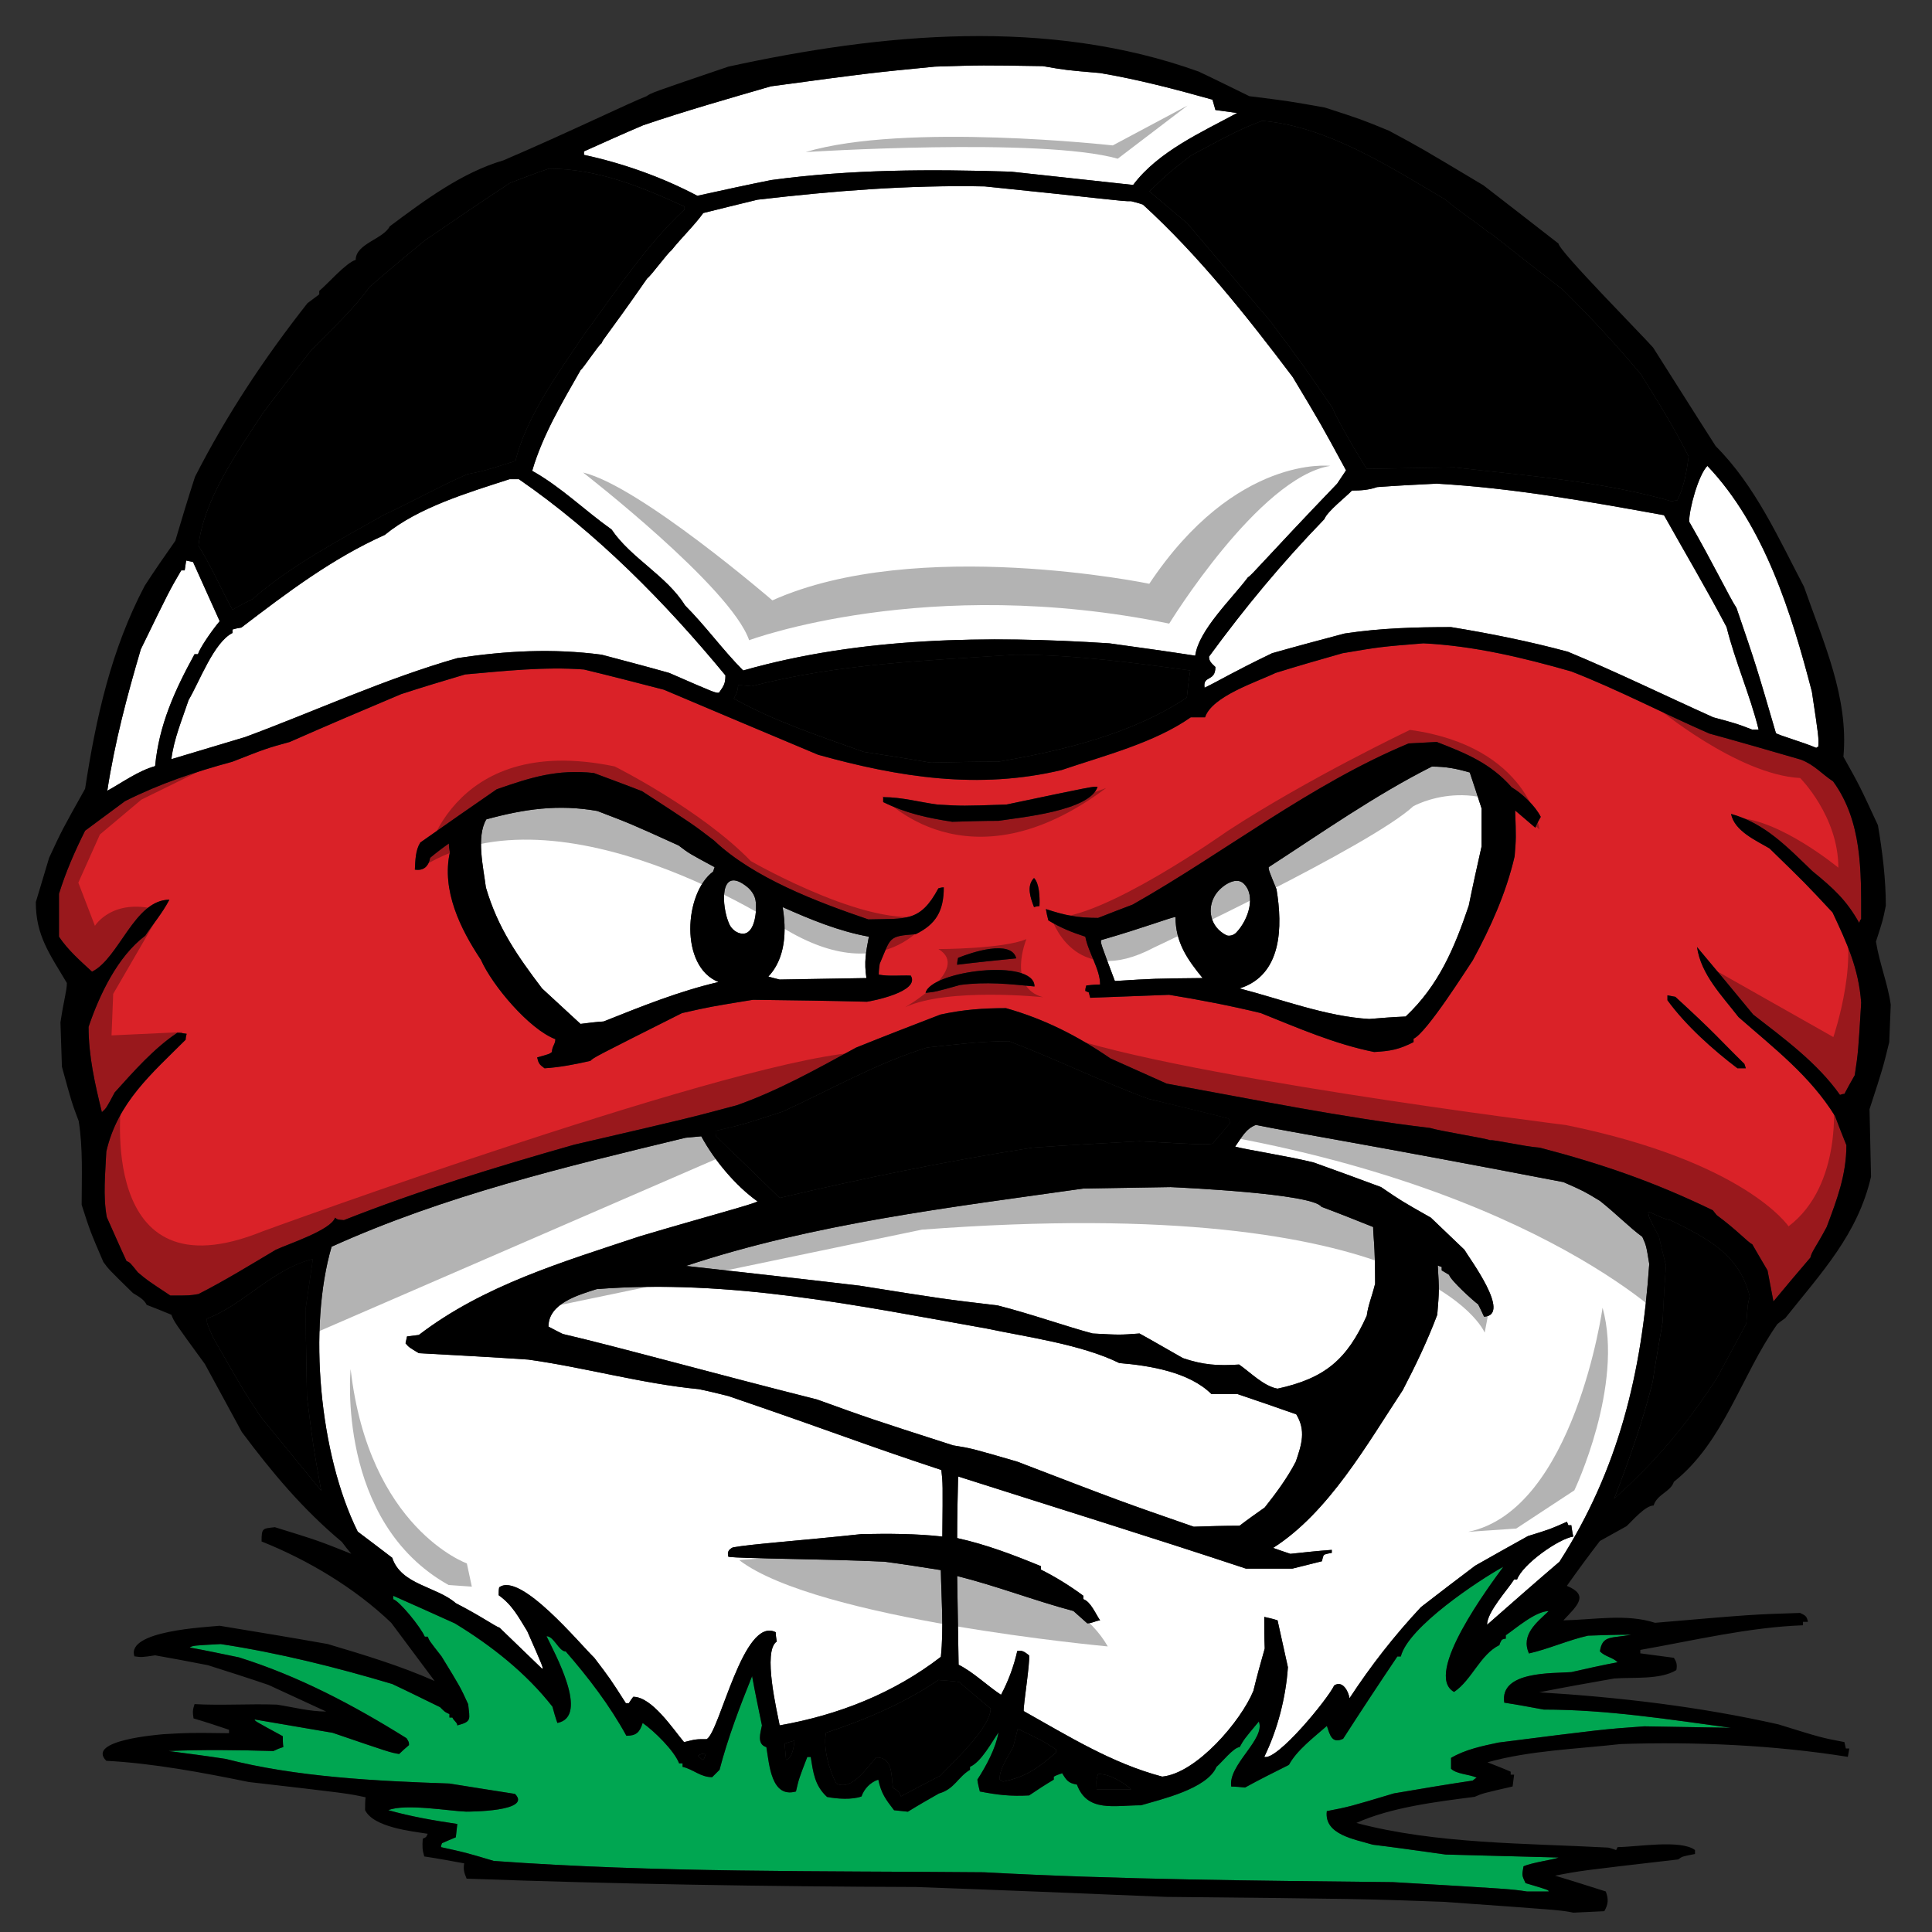
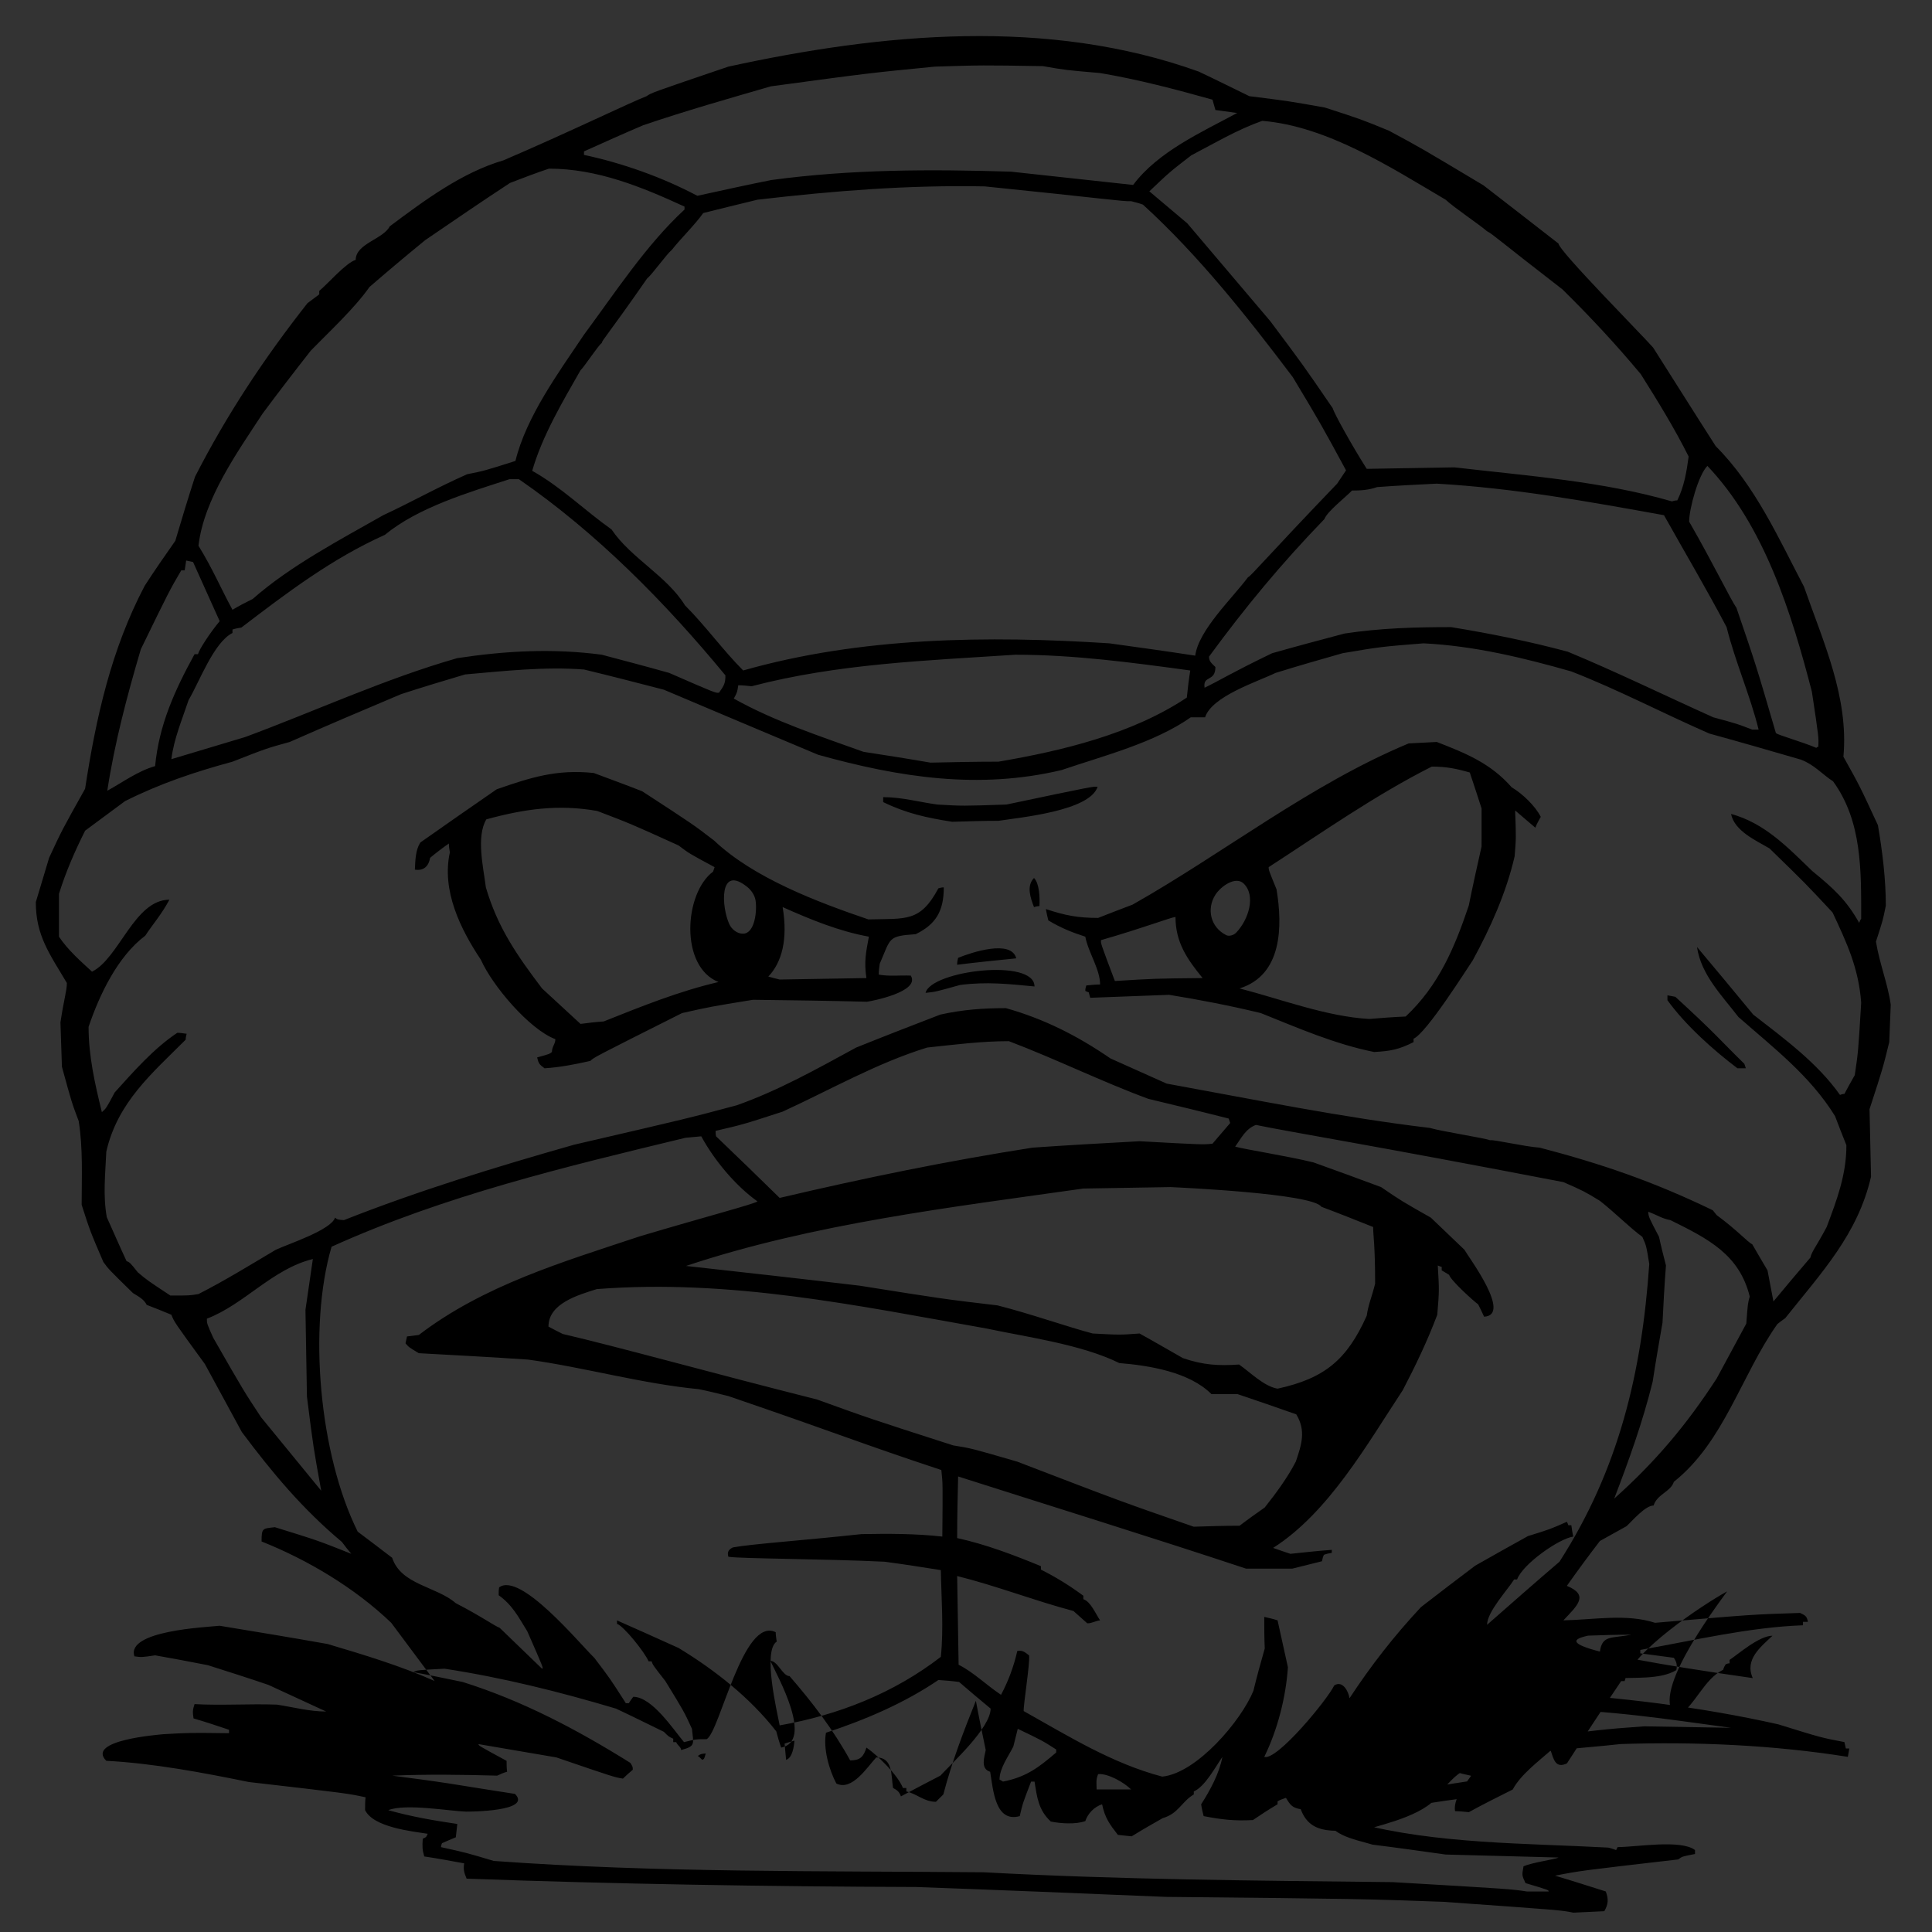
<svg xmlns="http://www.w3.org/2000/svg" version="1.1" id="Layer_1" x="0px" y="0px" width="200px" height="200px" viewBox="0 0 200 200" style="enable-background:new 0 0 200 200;" xml:space="preserve">
  <rect x="0" y="0" width="200" height="200" fill="#333333" stroke="none" />
-   <path id="color3" style="fill:#00A651;" d="M158.275,171.157c2.04-0.457,4.081-1.379,6.121-1.836c1.48-0.05,2.96-0.101,4.493-0.101  c-2.04,0.407-3.014,0-3.267,1.731c0.56,0.562,1.325,0.613,1.835,1.125c-1.633,0.306-3.213,0.662-4.797,1.021  c-1.835,0.151-7.451-0.156-6.938,3.162c1.324,0.203,2.702,0.459,4.081,0.715c6.533,0,12.963,1.02,19.394,1.888  c-3.013-0.049-6.023-0.103-8.983-0.153c-4.284,0.308-4.284,0.308-15.107,1.683c-1.682,0.358-3.418,0.715-4.895,1.584  c0,0.356,0,0.716,0,1.123c0.561,0.56,1.834,0.56,2.654,0.919c-0.154,0.102-0.304,0.202-0.408,0.305  c-2.756,0.41-5.462,0.867-8.164,1.33c-4.596,1.377-4.596,1.377-6.941,1.835c-0.308,2.451,2.906,2.908,4.746,3.472  c2.499,0.306,5.001,0.664,7.552,1.021c3.879,0.102,7.757,0.203,11.686,0.308c-0.357,0.201-2.754,0.508-3.624,0.916  c-0.152,0.92-0.202,0.869,0.208,1.734c2.396,0.715,2.396,0.715,2.396,0.868c-0.765,0-1.53,0-2.246,0  c-1.683-0.254-1.683-0.254-13.88-0.969c-14.135-0.154-28.27-0.255-42.354-1.021c-16.84-0.151-33.935,0.052-50.722-1.174  c-2.91-0.867-2.91-0.867-5.461-1.427c0-0.153,0.051-0.308,0.103-0.41c0.459-0.201,0.919-0.407,1.428-0.61  c0.053-0.461,0.104-0.922,0.154-1.379c-2.398-0.355-4.798-0.765-7.144-1.429c1.786-0.714,6.379,0.102,8.062,0.151  c0.255,0,6.889,0,5.053-1.834c-2.297-0.355-4.542-0.716-6.787-1.074c-7.554-0.256-15.87-0.664-23.167-2.55  c-1.99-0.306-3.979-0.562-5.92-0.817c3.624-0.154,7.245-0.101,10.869,0c0.308-0.154,0.663-0.306,1.021-0.404  c-0.051-0.412-0.051-0.769-0.051-1.127c-2.908-1.58-2.908-1.58-2.908-1.734c2.652,0.46,5.357,0.921,8.062,1.378  c5.969,2.041,5.969,2.041,6.889,2.194c0.305-0.307,0.663-0.612,1.02-0.918c0-0.307,0-0.307-0.253-0.715  c-5.563-3.47-11.176-6.428-17.351-8.368c-1.734-0.356-3.418-0.716-5.102-1.022c0.357-0.203,0.357-0.203,3.214-0.355  c6.022,0.919,11.942,2.398,17.758,4.134c1.633,0.765,3.267,1.581,4.951,2.398c0.51,0.511,0.51,0.511,0.97,0.715  c0,0.101,0,0.205,0,0.357c0.103,0,0.205,0,0.306,0c0.153,0.358,0.51,0.51,0.51,0.815c1.531-0.406,1.277-0.613,1.123-2.195  c-0.817-1.783-0.817-1.783-2.756-4.947c-1.277-1.634-1.277-1.634-1.429-2.043c-0.104,0-0.204,0-0.307,0  c-0.408-0.968-2.601-3.672-3.266-3.876c0-0.152,0-0.257,0-0.357c2.092,0.921,4.235,1.888,6.379,2.857  c3.777,2.296,7.398,5.154,10.104,8.624c0.153,0.561,0.307,1.124,0.511,1.684c3.368-0.662-0.307-7.245-1.124-8.981  c0.765,0,1.277,1.582,1.991,1.582c2.348,2.705,4.542,5.563,6.275,8.726c1.022,0,1.379-0.357,1.685-1.326  c1.172,0.817,3.267,2.858,3.776,4.185c0.101,0,0.204,0,0.355,0c0,0.105,0,0.205,0,0.356c1.124,0.259,1.837,1.07,3.062,1.07  c0.257-0.252,0.511-0.509,0.767-0.763c0.866-3.318,2.093-6.532,3.369-9.696c0.305,1.684,0.662,3.369,1.019,5.102  c-0.151,0.767-0.561,1.94,0.459,2.25c0.308,1.834,0.511,5.303,3.063,4.589c0.307-1.326,0.307-1.326,1.173-3.572  c0.104,0,0.208,0,0.358,0c0.256,1.634,0.41,2.96,1.685,4.136c1.02,0.205,2.602,0.308,3.571-0.051  c0.254-0.767,0.919-1.48,1.736-1.736c0.305,1.431,0.765,2.042,1.634,3.165c0.457,0.051,0.918,0.101,1.427,0.151  c1.072-0.664,2.145-1.276,3.216-1.886c1.631-0.463,1.938-1.687,3.216-2.451c0-0.101,0-0.205,0-0.308  c1.171-0.51,2.244-2.552,2.958-3.572c-0.307,1.686-1.275,3.474-2.195,4.898c0.052,0.408,0.153,0.816,0.257,1.226  c1.836,0.356,3.162,0.513,5.101,0.408c0.819-0.56,1.687-1.121,2.552-1.634c0-0.101,0-0.201,0-0.307  c0.255-0.15,0.562-0.255,0.869-0.357c0.458,0.767,0.662,1.024,1.529,1.177c1.072,2.908,3.878,2.142,6.635,2.142  c2.042-0.612,6.837-1.685,7.809-3.98c0.457-0.356,1.786-2.039,2.397-2.039c0.46-0.819,0.46-0.819,1.99-2.654  c0.714,1.835-3.215,4.489-2.857,6.735c0.459,0,0.92,0.051,1.426,0.101c1.48-0.816,3.014-1.581,4.545-2.346  c0.814-1.53,2.653-2.908,3.931-4.033c0.306,0.921,0.51,1.89,1.682,1.328c1.841-2.858,3.724-5.714,5.613-8.519  c0.104,0,0.205,0,0.357,0c0.766-3.065,8.113-7.909,10.614-9.289c-1.327,1.837-8.366,11.175-5.1,12.962  c1.834-1.226,2.701-3.878,4.69-4.848c0.051-0.205,0.155-0.407,0.257-0.562c0.102-0.051,0.257-0.101,0.407-0.101  c0-0.153,0-0.258,0-0.356c0.919-0.614,3.063-2.5,4.439-2.5C159.09,167.941,157.407,169.221,158.275,171.157z" />
-   <path id="color2" d="M24.068,63.13c-1.276-2.346-1.99-4.134-3.521-6.634c0.561-4.847,4.032-9.695,6.634-13.674  c1.632-2.195,3.317-4.39,5-6.532c1.888-1.938,4.49-4.337,6.072-6.583c1.889-1.633,3.828-3.265,5.766-4.847  c2.91-1.99,5.818-3.979,8.778-5.92c1.326-0.511,2.652-1.02,4.029-1.48c5.001,0,9.595,1.887,14.035,3.928c0,0.103,0,0.203,0,0.306  c-3.98,3.673-7.197,8.624-10.411,12.962c-2.602,3.877-5.971,8.471-7.092,13.063c-3.217,1.02-3.217,1.02-5.002,1.377  c-3.112,1.378-5.714,2.856-8.675,4.236c-4.491,2.552-9.644,5.256-13.521,8.675C25.445,62.365,24.73,62.72,24.068,63.13z   M31.621,135.594c0.255-1.789,0.51-3.525,0.766-5.259c-4.184,1.019-7.094,4.695-10.972,6.175c0,0.507,0,0.507,0.664,1.988  c3.163,5.514,3.163,5.514,4.95,8.219c2.041,2.498,4.133,5.052,6.225,7.604c-0.815-4.492-0.815-4.492-1.479-9.749  C31.722,141.563,31.671,138.552,31.621,135.594z M77.801,71.039c-0.46-0.051-0.919-0.103-1.378-0.103  c-0.102,0.714-0.102,0.714-0.459,1.379c4.184,2.346,8.879,3.878,13.422,5.511c2.296,0.355,4.592,0.712,6.939,1.12  c2.348-0.05,4.696-0.101,7.042-0.101c6.584-1.123,13.831-2.859,19.493-6.634c0.102-0.971,0.205-1.888,0.356-2.805  c-6.019-0.819-12.041-1.634-18.114-1.634C95.866,68.387,86.783,68.692,77.801,71.039z M118.981,19.807  c1.277,1.073,2.603,2.193,3.931,3.317c2.857,3.366,5.715,6.736,8.572,10.104c3.369,4.492,3.369,4.492,6.48,9.032  c0.104,0.461,1.99,3.878,3.521,6.277c3.009-0.051,6.022-0.101,9.083-0.153c7.451,0.868,15.309,1.429,22.506,3.522  c0.152-0.052,0.357-0.103,0.559-0.103c0.714-1.427,0.97-3.009,1.176-4.54c-1.48-2.959-3.217-5.767-4.95-8.522  c-2.551-3.062-5.257-5.969-8.112-8.779c-6.735-5.203-7.197-5.713-7.806-6.02c-0.819-0.714-3.419-2.45-4.29-3.267  c-5.715-3.366-12.245-7.603-18.985-8.164c-2.598,0.919-4.896,2.296-7.345,3.571C121.074,17.815,121.074,17.815,118.981,19.807z   M172.919,126.306c-0.867-0.154-1.328-0.513-2.295-0.867c0.051,0.559,0.051,0.559,1.123,2.601c0.203,0.97,0.456,1.939,0.716,2.96  c-0.154,1.939-0.26,3.929-0.357,5.921c-0.357,2.037-0.715,4.079-1.021,6.12c-1.023,4.134-2.451,8.116-3.98,12.096  c4.287-3.828,7.5-7.654,10.613-12.448c1.02-1.89,2.043-3.777,3.061-5.671c0.154-2.089,0.154-2.089,0.357-2.804  C180.063,129.876,176.85,128.244,172.919,126.306z M113.674,183.659c-0.255,0.664-0.151,0.923-0.151,1.585c1.174,0,2.346,0,3.571,0  C116.381,184.528,114.696,183.557,113.674,183.659z M73.056,181.518c-0.511,0.052-0.511,0.052-0.816,0.256  c0.152,0.099,0.305,0.255,0.458,0.406C72.902,182.079,72.902,182.079,73.056,181.518z M118.878,113.752  c-4.847-1.789-9.593-4.134-14.44-5.971c-2.858,0-5.612,0.357-8.471,0.662c-5.256,1.632-9.951,4.339-14.951,6.633  c-4.083,1.326-4.083,1.326-6.939,1.99c0,0.153,0,0.36,0.049,0.563c2.194,2.091,4.39,4.234,6.583,6.378  c8.675-2.041,17.35-3.826,26.177-5.204c3.675-0.256,7.35-0.461,11.075-0.664c6.582,0.357,6.582,0.357,7.553,0.255  c0.61-0.714,1.222-1.429,1.835-2.143c-0.05-0.155-0.101-0.307-0.154-0.459C124.391,115.076,121.637,114.416,118.878,113.752z   M109.337,181.107c-1.428-0.916-1.428-0.916-3.979-2.143c-0.155,0.615-0.309,1.227-0.461,1.837c-0.512,1.022-1.428,2.246-1.428,3.42  c0.103,0.052,0.204,0.101,0.354,0.205c2.401-0.461,3.728-1.48,5.512-3.013C109.337,181.313,109.337,181.212,109.337,181.107z   M82.241,180.191c-0.357,0.099-0.714,0.201-1.02,0.304c0.049,0.561,0.101,1.125,0.153,1.685  C82.038,181.977,82.189,180.803,82.241,180.191z M85.507,179.374c-0.307,1.582,0.305,3.826,1.072,5.255  c1.633,0.817,3.216-1.734,4.132-2.703c1.735,0,1.53,1.838,1.735,3.164c0.409,0.205,0.664,0.408,0.818,0.869  c1.325-0.715,2.703-1.431,4.082-2.145c1.226-1.324,5.203-4.948,5.203-6.941c-1.12-0.918-2.192-1.838-3.264-2.756  c-0.713-0.101-1.428-0.154-2.142-0.203C93.62,176.312,89.537,178.048,85.507,179.374z" />
-   <path id="color1" style="fill:#DA2228;" d="M186.441,78.642c-3.163-0.918-6.327-1.835-9.49-2.702  c-4.799-2.092-9.441-4.543-14.289-6.431c-5.001-1.429-10.1-2.653-15.309-2.91c-4.439,0.358-4.439,0.358-8.366,1.021  c-2.348,0.665-4.645,1.328-6.943,2.043c-1.885,0.918-6.581,2.398-7.296,4.594c-0.509,0-1.019,0-1.479,0  c-3.775,2.654-9.031,3.979-13.37,5.458c-8.573,2.042-16.787,0.768-25.208-1.581c-5.358-2.245-10.664-4.492-15.971-6.736  c-2.756-0.713-5.511-1.429-8.267-2.091c-4.082-0.309-8.216,0.154-12.299,0.51c-2.245,0.665-4.438,1.326-6.632,2.042  c-3.88,1.631-7.708,3.265-11.533,4.951c-2.398,0.662-2.398,0.662-5.92,2.041c-3.929,1.069-7.449,2.244-11.124,4.083  c-1.379,1.021-2.756,2.04-4.134,3.061c-1.071,2.142-1.99,4.235-2.704,6.531c0,1.479,0,2.959,0,4.441  c0.919,1.378,2.195,2.497,3.42,3.621c2.806-1.378,4.389-7.45,8.011-7.45c-0.816,1.532-1.734,2.553-2.499,3.725  c-2.859,2.144-4.747,6.124-5.87,9.442c0,3.011,0.663,5.919,1.378,8.827c0.458-0.407,0.458-0.407,1.326-2.041  c1.938-2.144,4.031-4.542,6.479-6.173c0.308,0,0.614,0.049,0.97,0.101c-0.051,0.204-0.101,0.405-0.101,0.612  c-3.522,3.52-7.043,6.482-8.216,11.586c-0.102,2.294-0.357,4.542,0.051,6.786c0.664,1.478,1.327,3.009,2.042,4.542  c0.358,0.149,0.358,0.149,1.175,1.172c0.969,0.815,0.969,0.815,3.367,2.4c1.99,0,1.99,0,2.909-0.156  c2.704-1.377,5.357-3.011,8.013-4.589c1.326-0.613,5.714-2.041,6.122-3.318c0.255,0.205,0.255,0.205,0.92,0.255  c7.755-3.064,15.767-5.512,23.829-7.808c11.889-2.756,11.889-2.756,16.841-4.082c4.337-1.535,8.318-3.777,12.349-5.971  c2.909-1.174,5.816-2.297,8.725-3.418c2.348-0.513,4.388-0.664,6.788-0.664c3.979,1.123,7.397,2.858,10.818,5.205  c1.938,0.865,3.878,1.736,5.816,2.605c8.981,1.629,18.22,3.519,27.252,4.589c1.171,0.356,5.815,1.072,6.225,1.276  c0.355-0.101,3.572,0.662,5.152,0.767c6.429,1.683,11.787,3.52,17.913,6.482c0.102,0.15,0.253,0.304,0.406,0.507  c2.094,1.533,3.216,2.806,3.675,3.011c0.511,0.869,1.021,1.787,1.581,2.705c0.206,1.07,0.41,2.144,0.612,3.216  c1.276-1.533,2.552-3.064,3.828-4.542c0.152-0.664,0.509-0.969,1.684-3.164c1.073-2.858,2.042-5.411,2.042-8.471  c-0.408-1.022-0.817-2.043-1.176-3.013c-2.599-4.184-6.274-6.991-9.998-10.254c-1.687-2.195-3.882-4.391-4.29-7.248  c1.939,2.296,3.88,4.645,5.817,6.992c3.216,2.498,6.637,4.999,8.982,8.316c0.154-0.053,0.307-0.104,0.46-0.104  c0.357-0.663,0.715-1.325,1.071-1.937c0.358-2.398,0.358-2.398,0.664-7.501c-0.259-3.574-1.48-6.176-2.96-9.34  c-2.806-3.011-2.806-3.011-6.531-6.632c-1.38-0.818-3.624-1.787-3.98-3.572c3.52,0.97,5.865,3.47,8.416,5.92  c2.247,1.836,3.524,3.012,4.848,5.358c0.053-0.155,0.104-0.306,0.207-0.407c0-5.001,0.101-10.104-2.909-14.239  C188.585,80.122,187.871,79.204,186.441,78.642z M91.426,82.52c1.939,0,3.726,0.511,5.612,0.766c2.603,0.154,2.603,0.154,7.145,0  c8.979-1.886,8.979-1.886,9.439-1.835c-0.814,2.5-7.959,3.164-10.256,3.519c-1.632,0-3.214,0.053-4.796,0.102  c-2.604-0.409-4.747-0.866-7.145-2.04C91.426,82.829,91.426,82.675,91.426,82.52z M105.203,99.208  c-2.039,0.205-4.081,0.409-6.122,0.664c0-0.255,0.049-0.513,0.101-0.716C100.562,98.595,104.694,97.217,105.203,99.208z   M94.283,100.993c1.021,1.686-4.132,2.654-4.541,2.706c-3.931-0.104-7.86-0.154-11.788-0.203c-4.389,0.713-4.389,0.713-7.347,1.377  c-9.137,4.592-9.137,4.592-9.493,4.95c-1.583,0.356-3.113,0.662-4.744,0.765c-0.562-0.408-0.614-0.513-0.766-1.123  c1.275-0.357,1.275-0.357,1.53-0.561c0-0.562,0.357-0.817,0.357-1.329c-2.705-1.02-6.533-5.561-7.706-8.216  c-2.142-3.212-4.082-7.192-3.215-11.124c-0.051-0.305-0.103-0.61-0.103-0.916c-0.663,0.46-1.326,0.968-1.939,1.48  c-0.152,0.866-0.663,1.377-1.581,1.222c0.051-0.968,0.051-1.989,0.561-2.804c2.601-1.838,5.257-3.676,7.909-5.511  c3.521-1.224,6.227-2.093,10.052-1.685c1.635,0.613,3.317,1.226,5.002,1.887c5.256,3.421,5.256,3.421,7.449,5.103  c4.083,3.878,10.716,6.379,15.97,8.166c3.93-0.103,5.359,0.305,7.249-3.216c0.151-0.053,0.355-0.1,0.56-0.1  c0,2.449-0.815,3.826-2.909,4.845c-2.909,0.206-2.553,0.358-3.725,3.065c-0.05,0.354-0.1,0.713-0.1,1.12  C92.088,101.095,93.163,100.943,94.283,100.993z M99.386,101.963c-2.551,0.716-2.551,0.716-3.572,0.816  c0.56-2.296,11.278-3.623,11.278-0.662C104.387,101.86,102.142,101.606,99.386,101.963z M107.603,93.799  c-0.206,0-0.407,0.051-0.561,0.103c-0.357-0.921-0.815-2.196,0-3.012C107.603,91.451,107.653,92.93,107.603,93.799z M158.938,85.685  c-0.714-0.613-1.428-1.225-2.09-1.786c0.1,2.858,0.1,2.858-0.054,4.746c-0.869,3.776-2.5,7.4-4.336,10.768  c-0.56,0.815-4.797,7.55-6.127,8.113c0,0.103,0,0.203,0,0.356c-1.528,0.765-2.344,0.921-4.078,1.021  c-4.085-0.818-7.912-2.499-11.737-4.03c-3.165-0.766-6.328-1.377-9.492-1.89c-2.755,0.103-5.461,0.205-8.167,0.308  c-0.048-0.203-0.101-0.408-0.152-0.56c-0.151-0.053-0.255-0.104-0.356-0.153c0-0.207,0.053-0.41,0.103-0.562  c0.46-0.052,0.921-0.101,1.43-0.101c0-1.585-1.224-3.32-1.532-4.951c-1.426-0.46-2.55-0.919-3.827-1.685  c-0.101-0.407-0.202-0.818-0.254-1.175c1.989,0.664,3.319,0.918,5.408,0.918c1.175-0.459,2.347-0.918,3.572-1.378  c9.446-5.341,18.407-12.454,28.578-16.686c0.969-0.049,1.937-0.101,2.906-0.151c3.012,1.173,5.563,2.194,7.757,4.694  c1.123,0.662,2.45,1.939,3.01,3.061C159.296,84.92,159.09,85.277,158.938,85.685z M180.575,110.127  c0.051,0.155,0.102,0.307,0.153,0.461c-0.309,0-0.614,0-0.869,0c-2.5-1.89-5.357-4.439-7.246-7.043c0-0.202,0-0.354,0-0.51  c0.255,0.053,0.512,0.103,0.818,0.153C177.716,107.117,177.868,107.475,180.575,110.127z" />
-   <path id="fill" style="fill:#FFFFFF;" d="M72.188,20.265c-3.673-1.938-7.704-3.366-11.736-4.234c0-0.152,0-0.255,0-0.357  c2.041-0.919,4.083-1.837,6.124-2.705c4.338-1.479,8.828-2.756,13.216-4.03C89.998,7.56,89.998,7.56,96.784,6.897  c4.849-0.153,4.849-0.153,11.175-0.051c2.348,0.409,2.348,0.409,5.921,0.715c3.93,0.662,7.81,1.683,11.636,2.756  c0.099,0.357,0.202,0.714,0.305,1.072c0.715,0.102,1.481,0.204,2.248,0.308c-3.677,1.99-8.165,3.979-10.768,7.448  c-4.237-0.458-8.473-0.917-12.655-1.376c-8.37-0.254-16.482-0.254-24.801,0.868C77.291,19.142,74.74,19.705,72.188,20.265z   M20.139,67.723c0.102,0,0.204,0,0.357,0c0.103-0.46,1.224-2.195,2.246-3.419c-0.918-2.04-1.837-4.083-2.756-6.123  c-0.255-0.05-0.51-0.103-0.714-0.154c-0.05,0.308-0.102,0.664-0.153,1.021c-0.153,0-0.255,0-0.357,0  c-1.226,2.093-1.226,2.093-4.185,8.166c-1.429,4.848-2.704,9.645-3.469,14.646c1.582-0.87,3.164-2.043,4.951-2.552  C16.464,75.018,18.098,71.449,20.139,67.723z M170.013,128.039c-1.33-0.971-2.656-2.347-4.39-3.726  c-1.686-1.019-1.686-1.019-3.777-1.94c-20.105-3.875-27.862-5.102-31.84-5.921c-1.072,0.412-1.482,1.328-2.145,2.248  c1.122,0.306,5.408,0.97,8.113,1.632c2.296,0.817,4.643,1.685,6.992,2.554c2.091,1.427,2.091,1.427,5.151,3.162  c1.125,1.07,2.298,2.195,3.472,3.318c0.459,0.817,4.948,6.786,2.041,6.938c-0.203-0.457-0.408-0.864-0.612-1.274  c-0.559-0.408-2.857-2.5-3.009-3.061c-0.256-0.155-0.515-0.307-0.766-0.461c0-0.153,0-0.256,0-0.356  c-0.155-0.053-0.307-0.103-0.408-0.153c0.153,2.603,0.153,2.603-0.052,5.104c-1.02,2.705-2.244,5.257-3.572,7.807  c-3.673,5.561-7.653,12.655-13.419,16.328c0.559,0.205,1.174,0.41,1.785,0.615c1.429-0.154,2.858-0.308,4.287-0.41  c0,0.102,0,0.205,0,0.31c-0.308,0.047-0.56,0.101-0.817,0.203c-0.102,0.2-0.15,0.407-0.203,0.663  c-1.02,0.255-2.042,0.511-3.061,0.765c-1.636,0-3.215,0-4.8,0c-9.846-3.267-19.901-6.378-29.801-9.542  c-0.05,2.091-0.101,4.234-0.101,6.378c3.009,0.664,5.816,1.734,8.674,2.908c0,0.104,0,0.205,0,0.356  c1.529,0.765,3.011,1.685,4.389,2.706c0,0.1,0,0.204,0,0.354c0.765,0.256,1.275,1.532,1.735,2.194  c-0.51,0.052-0.817,0.308-1.327,0.308c-0.512-0.461-0.968-0.869-1.43-1.274c-4.03-1.072-7.958-2.604-12.04-3.624  c0.049,3.06,0.101,6.124,0.151,9.184c1.532,0.767,2.859,2.092,4.39,3.113c0.763-1.429,1.325-2.96,1.684-4.54  c0.561-0.103,0.814,0.151,1.223,0.457c0.103,0.819-0.611,5.206-0.559,5.766c4.642,2.603,9.133,5.41,14.34,6.786  c3.571-0.357,8.161-5.764,9.438-8.879c0.356-1.48,0.767-2.958,1.175-4.386c-0.05-1.124-0.05-2.195-0.05-3.27  c0.459,0.104,0.918,0.205,1.377,0.357c0.356,1.584,0.715,3.215,1.072,4.849c-0.208,3.113-1.072,6.482-2.449,9.286  c1.324,0.408,6.532-5.917,7.243-7.398c0.87-0.562,1.479,0.612,1.582,1.326c2.247-3.419,4.595-6.428,7.401-9.438  c1.836-1.429,3.727-2.858,5.612-4.285c1.787-1.021,3.622-2.042,5.46-3.064c2.298-0.711,2.298-0.711,4.03-1.478  c0.052,0.101,0.102,0.203,0.153,0.355c0.103,0,0.202,0,0.307,0c0.052,0.36,0.104,0.768,0.207,1.175  c-1.481,0.206-5.259,2.858-5.821,4.439c-0.102,0-0.2,0-0.305,0c-0.715,1.125-2.804,3.367-2.804,4.695  c2.499-2.195,4.998-4.393,7.499-6.532c6.124-9.545,8.52-19.544,9.288-30.822C170.422,128.957,170.422,128.957,170.013,128.039z   M47.183,165.955c2.756,1.427,3.981,2.346,4.543,2.55c1.427,1.378,2.909,2.808,4.388,4.234c0.153-0.051,0.153-0.051-1.529-3.876  c-0.919-1.482-1.53-2.707-2.959-3.728c0-0.306,0-0.558,0.05-0.815c2.194-1.632,8.318,5.818,9.85,7.296  c1.632,2.145,1.632,2.145,3.264,4.693c0.104,0,0.204,0,0.308,0c0.152-0.252,0.305-0.459,0.459-0.66c1.939,0,4.134,3.366,5.256,4.692  c1.225-0.306,1.225-0.306,2.347-0.306c1.379-0.814,3.776-12.757,7.145-11.072c0,0.306,0.051,0.609,0.103,0.97  c-1.482,0.97,0.049,7.295,0.305,8.674c6.072-1.072,11.787-3.314,16.685-7.094c0.309-2.957,0.053-6.02,0-8.979  c-1.938-0.306-3.876-0.613-5.815-0.869c-6.379-0.306-14.85-0.306-16.177-0.512c-0.151-0.509,0.052-0.765,0.461-0.968  c1.938-0.358,7.194-0.716,13.317-1.378c2.808-0.055,5.613-0.055,8.369,0.255c0.052-5.512,0.052-5.512-0.102-6.889  c-8.777-2.908-10.105-3.57-22.045-7.655c-1.02-0.254-2.04-0.508-3.061-0.715c-5.868-0.56-11.788-2.244-17.656-3.061  c-3.776-0.254-7.554-0.461-11.328-0.664c-1.022-0.61-1.022-0.61-1.378-1.02c0.052-0.254,0.103-0.51,0.154-0.713  c0.407-0.052,0.816-0.103,1.224-0.154c6.736-5.154,14.901-7.554,22.861-10.206c6.837-2.04,11.941-3.369,12.195-3.624  c-2.296-1.631-4.49-4.285-5.817-6.736c-0.561,0.053-1.121,0.105-1.63,0.153c-12.452,3.009-24.903,5.973-36.641,11.278  c-2.449,8.367-1.275,21.483,2.705,29.495c1.173,0.867,2.348,1.785,3.572,2.705C41.521,164.065,45.193,164.218,47.183,165.955z   M131.686,67.62c2.504-0.712,5.001-1.376,7.501-2.039c3.727-0.563,7.297-0.664,11.025-0.664c4.081,0.664,8.113,1.479,12.093,2.549  c5.052,2.093,10.053,4.541,15.054,6.789c2.451,0.663,2.451,0.663,4.031,1.274c0.203,0,0.407,0,0.663,0  c-0.867-3.522-2.448-7.092-3.317-10.613c-2.042-3.879-4.337-7.756-6.481-11.584c-7.908-1.429-15.563-2.808-23.524-3.266  c-2.091,0.103-4.133,0.205-6.173,0.357c-0.868,0.305-1.681,0.357-2.603,0.357c-0.561,0.613-2.551,2.143-2.859,2.959  c-4.438,4.592-8.163,9.082-11.94,14.236c0,0.51,0.307,0.715,0.663,1.072c0,1.583-1.325,0.817-1.122,2.144  C126.38,70.377,127.451,69.661,131.686,67.62z M129.188,59.763c0.355-0.154,1.885-2.042,9.235-9.696  c0.308-0.459,0.612-0.919,0.919-1.378c-2.602-4.796-2.602-4.796-5.512-9.645c-4.693-6.225-9.745-12.604-15.511-17.86  c-0.407-0.151-0.815-0.254-1.225-0.355c-0.816,0.051-3.062-0.307-15.155-1.531c-7.962-0.155-15.616,0.459-23.526,1.377  c-1.888,0.461-3.775,0.917-5.612,1.38c-0.868,1.224-2.296,2.601-3.267,3.827c-0.511,0.407-2.041,2.551-2.551,2.959  c-4.185,6.019-4.593,6.275-4.696,6.683c-0.305,0.154-1.836,2.5-2.192,2.807c-1.889,3.316-3.931,6.736-5.003,10.409  c3.011,1.686,5.41,4.084,8.218,6.073c1.991,2.959,5.714,4.797,7.604,7.858c2.142,2.144,3.929,4.644,6.021,6.738  c12.196-3.471,25.31-3.624,37.914-2.809c2.96,0.409,5.919,0.818,8.881,1.278C124.085,65.222,127.554,61.955,129.188,59.763z   M53.716,49.607c-0.355,0-0.663,0-0.97,0c-4.235,1.377-9.439,2.909-12.909,5.766c-5.461,2.449-10.104,5.971-14.851,9.594  c-0.307,0.05-0.61,0.101-0.918,0.203c0,0.102,0,0.206,0,0.357c-1.938,0.969-3.419,5.051-4.542,6.939  c-0.663,1.991-1.53,4.033-1.785,6.124c2.552-0.764,5.102-1.529,7.653-2.295c7.299-2.706,14.442-6.021,21.944-8.165  c5.051-0.765,9.899-1.021,14.951-0.356c2.297,0.613,4.645,1.222,6.99,1.887c4.799,2.092,4.799,2.092,5.155,2.042  c0.511-0.715,0.663-0.969,0.663-1.788C68.872,62.365,61.779,55.169,53.716,49.607z M183.842,75.888  c0.201,0.204,2.754,0.919,4.183,1.531c0.052-0.053,0.104-0.103,0.204-0.103c0.052-0.968,0.052-0.968-0.663-5.715  c-2.093-8.063-4.898-17.146-10.816-23.372c-0.923,0.919-1.89,4.441-1.89,5.768c2.552,4.44,4.234,7.958,4.899,8.93  C181.798,68.894,181.798,68.894,183.842,75.888z M141.484,136.204c0.152-1.123,0.51-1.887,0.868-3.319  c0-4.13-0.204-4.896-0.204-5.866c-1.785-0.715-3.571-1.429-5.357-2.093c-0.917-1.381-14.645-1.99-15.615-2.039  c-3.01,0.049-6.021,0.099-9.031,0.151c-13.676,1.938-27.963,3.624-41.129,8.01c5.971,0.664,11.941,1.33,17.962,2.042  c8.673,1.381,8.673,1.381,14.288,2.045c3.418,0.863,7.297,2.24,9.849,2.908c2.807,0.151,2.807,0.151,4.848,0  c1.478,0.813,2.96,1.683,4.489,2.546c2.093,0.717,3.673,0.817,5.817,0.666c1.175,0.815,2.552,2.246,3.98,2.5  C137.147,142.688,139.445,140.746,141.484,136.204z M125.411,144.316c-2.294-2.295-6.43-2.957-9.543-3.214  c-3.931-1.94-9.643-2.705-13.727-3.572c-13.471-2.396-26.586-5.152-40.362-4.084c-1.941,0.614-5.002,1.481-5.002,3.882  c0.459,0.254,0.969,0.508,1.481,0.762c5.715,1.33,15.409,4.034,26.331,6.786c5.511,1.992,5.511,1.992,14.082,4.749  c1.89,0.304,1.89,0.304,6.635,1.683c10.766,4.134,10.766,4.134,18.269,6.735c1.581-0.052,3.161-0.1,4.743-0.1  c0.869-0.667,1.736-1.28,2.605-1.889c1.173-1.48,2.346-3.065,3.217-4.747c0.61-1.789,1.068-3.216,0.05-4.896  c-2.043-0.715-4.084-1.433-6.073-2.095C127.196,144.316,126.281,144.316,125.411,144.316z M148.222,79.357  c-5.869,2.958-11.379,6.839-16.89,10.41c0,0.306,0,0.306,0.814,2.294c0.639,3.845,0.593,8.88-3.827,10.26  c4.339,1.122,8.983,2.909,13.422,3.163c1.225-0.103,2.499-0.203,3.773-0.254c3.42-3.216,5.053-7.096,6.533-11.483  c0.41-2.042,0.868-4.083,1.325-6.124c0-1.326,0-2.654,0-3.93c-0.408-1.275-0.811-2.5-1.222-3.726  C150.722,79.561,149.702,79.357,148.222,79.357z M79.536,101.095c0.357,0.104,0.767,0.205,1.174,0.307  c2.959-0.051,5.971-0.102,8.981-0.152c-0.256-1.684-0.053-2.653,0.255-4.285c-3.113-0.563-6.071-1.787-8.929-3.062  C81.588,97.26,80.917,99.659,79.536,101.095z M128.729,91.451c-0.817-0.769-2.328,0.271-2.909,1.174  c-0.934,1.457-0.521,3.359,1.123,4.183c0.289,0.145,0.771,0.005,1.02-0.255C129.254,95.219,130.046,92.693,128.729,91.451z   M77.343,91.808c-2.942-2.353-2.667,2.094-1.837,3.879c0.232,0.499,0.806,0.99,1.428,0.968c1.242-0.036,1.449-2.462,1.277-3.468  C78.116,92.642,77.752,92.136,77.343,91.808z M113.98,97.321c-0.05,0.305-0.05,0.305,1.431,4.233  c4.082-0.254,4.082-0.254,9.083-0.306c-1.583-1.938-2.807-3.674-2.807-6.326C121.176,94.972,118.421,96.044,113.98,97.321z   M73.821,90.227c0.052-0.153,0.103-0.306,0.155-0.459c-2.656-1.429-2.656-1.429-3.726-2.245c-4.951-2.246-4.951-2.246-8.421-3.571  c-4.03-0.715-7.551-0.206-11.482,0.867c-1.07,1.785-0.304,4.999-0.049,7.042c1.224,4.184,3.265,7.091,5.816,10.461  c1.327,1.223,2.653,2.447,3.982,3.673c0.765-0.101,1.58-0.202,2.396-0.254c3.981-1.586,7.758-3.115,11.89-4.083  C70.351,100.075,70.81,92.472,73.821,90.227z" />
-   <path id="outline" d="M195.729,104.003c-0.307-2.192-1.174-4.284-1.53-6.53c0.714-2.195,0.714-2.195,1.021-3.725  c0-2.756-0.357-5.614-0.816-8.319c-1.89-4.082-1.89-4.082-3.573-7.092c0.561-6.175-2.091-11.891-4.083-17.604  c-2.652-5.055-5.051-10.462-9.135-14.545c-2.194-3.418-4.336-6.836-6.48-10.206c-1.02-1.175-9.797-10.052-9.797-10.768  c-2.602-2.042-5.203-4.031-7.757-6.021c-6.479-3.878-6.479-3.878-9.795-5.663c-2.859-1.174-2.859-1.174-6.637-2.398  c-3.724-0.663-3.724-0.663-7.809-1.174c-1.786-0.867-3.52-1.735-5.255-2.551C108.468,1.795,91.322,3.427,75.4,6.897  c-7.96,2.705-7.96,2.705-8.47,3.061c-1.735,0.665-8.013,3.726-14.799,6.634c-4.336,1.276-8.164,4.134-11.787,6.839  c-0.664,1.326-3.52,1.784-3.52,3.47c-1.021,0.307-2.91,2.502-3.776,3.213c0,0.104,0,0.206,0,0.358  c-0.411,0.307-0.817,0.612-1.225,0.919c-4.49,5.714-8.318,11.481-11.635,17.961c-0.714,2.195-1.377,4.39-2.042,6.636  c-1.07,1.529-2.141,3.059-3.162,4.642c-3.469,6.582-5.051,13.675-6.175,21.023c-2.399,4.287-2.399,4.287-3.724,7.144  c-0.46,1.53-0.919,3.062-1.378,4.591c0,3.469,1.429,5.359,3.215,8.37c0,0.816-0.308,1.684-0.664,4.083  c0.053,1.531,0.103,3.062,0.152,4.591c1.022,3.727,1.022,3.727,1.736,5.616c0.458,2.858,0.307,5.814,0.307,8.673  c0.868,2.704,0.868,2.704,2.246,5.92c0.561,0.766,0.561,0.766,3.061,3.213c0.561,0.359,1.123,0.615,1.429,1.226  c0.817,0.308,1.684,0.664,2.551,1.021c0.306,0.766,0.306,0.766,3.47,5.104c1.275,2.345,2.552,4.691,3.827,7.041  c3.165,4.234,6.277,7.956,10.36,11.379c0.305,0.409,0.611,0.813,0.97,1.224c-3.472-1.38-3.472-1.38-7.911-2.755  c-1.275,0.153-1.377,0.051-1.377,1.479c4.746,1.888,9.644,4.796,13.421,8.418c1.479,1.992,2.959,3.981,4.49,6.023  c-3.572-1.582-7.296-2.704-11.074-3.827c-3.724-0.664-7.449-1.275-11.175-1.889c-1.479,0.153-9.695,0.51-8.828,3.164  c0.765,0.103,0.765,0.103,2.144-0.103c1.786,0.308,3.623,0.664,5.458,1.019c2.094,0.666,4.188,1.328,6.278,2.043  c1.989,0.919,3.98,1.839,5.971,2.755c-1.736,0-3.419-0.459-5.103-0.715c-2.859-0.101-5.664,0.104-8.522-0.052  c-0.204,0.615-0.204,0.816-0.103,1.48c1.226,0.356,2.449,0.765,3.674,1.176c0,0.103,0,0.205,0,0.355  c-4.083-0.051-4.083-0.051-6.788,0.102c-0.459,0.052-8.062,0.613-5.918,2.755c4.848,0.254,10.002,1.224,14.748,2.195  c10.207,1.176,10.207,1.176,12.093,1.582c-0.051,0.408-0.051,0.869-0.051,1.328c0.867,1.787,4.847,2.192,6.481,2.449  c-0.155,0.356-0.155,0.356-0.512,0.51c-0.051,0.818-0.051,1.123,0.154,1.837c1.377,0.205,2.755,0.459,4.134,0.715  c-0.104,0.662,0,0.97,0.253,1.584c15.462,0.559,31.025,0.814,46.487,0.863c8.626,0.308,17.247,0.664,25.874,1.023  c20.259,0.205,20.259,0.205,28.729,0.511c12.244,0.869,12.244,0.869,13.471,1.123c1.069-0.051,2.143-0.102,3.214-0.153  c0.405-0.714,0.458-1.222,0.151-2.042c-1.786-0.56-3.521-1.123-5.256-1.633c2.605-0.509,2.605-0.509,12.759-1.683  c0.407-0.308,0.407-0.308,1.734-0.561c0-0.153,0-0.307,0-0.409c-1.481-1.123-6.075-0.306-8.013-0.306  c-0.049,0.104-0.102,0.203-0.152,0.306c-0.305-0.103-0.56-0.201-0.818-0.254c-8.52-0.46-17.807-0.357-26.075-2.552  c3.625-1.634,8.318-2.193,12.248-2.704c0.815-0.357,0.815-0.357,3.929-1.071c0.05-0.408,0.104-0.816,0.154-1.224  c-0.154,0-0.256,0-0.356,0c0-0.104,0-0.207,0-0.308c-0.817-0.358-1.631-0.664-2.4-0.97c4.34-1.224,9.291-1.381,13.778-1.89  c7.757-0.256,15.87,0.102,23.526,1.326c0.052-0.305,0.101-0.61,0.15-0.865c-0.15,0-0.254,0-0.357,0  c-0.051-0.256-0.101-0.461-0.15-0.665c-2.4-0.458-2.4-0.458-6.838-1.835c-8.166-1.836-16.432-2.808-24.75-3.318  c2.552-0.512,5.154-0.969,7.758-1.429c1.988-0.153,4.745,0.152,6.431-0.868c0.1-0.511,0.051-0.814-0.257-1.275  c-1.173-0.151-2.35-0.306-3.471-0.461c0-0.151,0-0.252,0-0.355c5.512-0.97,11.229-2.347,16.84-2.55c0-0.153,0-0.258,0-0.356  c0.153,0,0.308,0,0.51,0c-0.102-0.564-0.253-0.668-0.813-0.922c-4.9,0.155-4.9,0.155-15.007,1.021  c-3.01-0.97-6.374-0.306-9.49-0.255c1.432-1.532,2.705-2.602,0.356-3.57c1.121-1.584,2.246-3.115,3.421-4.645  c0.917-0.511,1.835-1.019,2.756-1.531c0.608-0.56,1.939-2.142,2.805-2.142c0.357-1.173,1.785-1.431,2.093-2.451  c5.203-4.132,6.992-11.07,10.716-16.329c0.257-0.203,0.51-0.407,0.815-0.612c3.776-4.745,7.501-8.674,8.882-14.644  c-0.053-2.347-0.105-4.695-0.156-6.99c1.379-4.236,1.379-4.236,2.041-6.942C195.626,106.555,195.679,105.281,195.729,104.003z   M176.749,48.229c5.918,6.226,8.724,15.309,10.816,23.372c0.715,4.746,0.715,4.746,0.663,5.714c-0.101,0-0.152,0.051-0.204,0.103  c-1.428-0.613-3.981-1.328-4.183-1.531c-2.043-6.994-2.043-6.994-4.083-12.961c-0.665-0.971-2.348-4.49-4.899-8.93  C174.858,52.669,175.826,49.148,176.749,48.229z M114.849,66.598c-12.604-0.815-25.719-0.662-37.914,2.809  c-2.092-2.093-3.878-4.593-6.021-6.738c-1.889-3.061-5.613-4.898-7.604-7.857c-2.807-1.991-5.207-4.389-8.218-6.074  c1.072-3.673,3.114-7.093,5.003-10.41c0.356-0.306,1.888-2.654,2.192-2.806c0.103-0.409,0.511-0.664,4.696-6.683  c0.511-0.409,2.041-2.553,2.551-2.959c0.97-1.226,2.398-2.603,3.267-3.827c1.835-0.462,3.724-0.919,5.612-1.38  c7.91-0.918,15.565-1.531,23.526-1.378c12.094,1.225,14.337,1.583,15.155,1.532c0.409,0.102,0.817,0.204,1.225,0.356  c5.766,5.256,10.817,11.635,15.511,17.86c2.91,4.849,2.91,4.849,5.512,9.646c-0.307,0.458-0.611,0.917-0.919,1.377  c-7.351,7.653-8.881,9.543-9.235,9.696c-1.634,2.192-5.103,5.458-5.459,8.112C120.767,67.417,117.809,67.007,114.849,66.598z   M123.216,69.408c-0.151,0.918-0.257,1.835-0.356,2.805c-5.662,3.775-12.908,5.511-19.493,6.634c-2.346,0-4.694,0.05-7.042,0.101  c-2.347-0.408-4.643-0.765-6.939-1.12c-4.543-1.634-9.238-3.165-13.422-5.511c0.357-0.664,0.357-0.664,0.459-1.379  c0.459,0,0.919,0.052,1.378,0.103c8.981-2.347,18.063-2.652,27.3-3.264C111.175,67.774,117.197,68.589,123.216,69.408z   M75.096,69.916c0,0.819-0.151,1.073-0.663,1.788c-0.355,0.05-0.355,0.05-5.155-2.043c-2.345-0.665-4.693-1.275-6.99-1.887  c-5.051-0.664-9.9-0.409-14.951,0.356c-7.501,2.144-14.645,5.459-21.944,8.164c-2.552,0.764-5.103,1.531-7.653,2.295  c0.255-2.09,1.123-4.133,1.785-6.124c1.123-1.888,2.604-5.971,4.542-6.939c0-0.151,0-0.255,0-0.358  c0.308-0.101,0.611-0.153,0.918-0.203c4.747-3.624,9.389-7.145,14.851-9.594c3.47-2.857,8.674-4.389,12.909-5.766  c0.308,0,0.615,0,0.97,0C61.779,55.169,68.872,62.365,75.096,69.916z M125.819,69.048c-0.356-0.356-0.663-0.56-0.663-1.072  c3.776-5.154,7.502-9.644,11.94-14.236c0.309-0.817,2.298-2.348,2.858-2.959c0.923,0,1.735-0.053,2.604-0.357  c2.041-0.153,4.082-0.256,6.173-0.357c7.962,0.458,15.615,1.836,23.524,3.266c2.145,3.829,4.439,7.705,6.48,11.584  c0.87,3.521,2.45,7.092,3.317,10.613c-0.255,0-0.458,0-0.662,0c-1.581-0.611-1.581-0.611-4.031-1.274  c-5.001-2.248-10.003-4.696-15.054-6.789c-3.979-1.07-8.012-1.886-12.094-2.549c-3.727,0-7.298,0.101-11.024,0.664  c-2.5,0.663-4.997,1.327-7.501,2.039c-4.233,2.043-5.306,2.757-6.989,3.572C124.494,69.865,125.819,70.631,125.819,69.048z   M130.665,12.509c6.74,0.561,13.27,4.797,18.985,8.164c0.871,0.817,3.471,2.554,4.29,3.267c0.608,0.306,1.07,0.816,7.806,6.019  c2.856,2.809,5.562,5.717,8.112,8.779c1.733,2.755,3.47,5.563,4.95,8.522c-0.205,1.531-0.462,3.113-1.176,4.54  c-0.201,0-0.406,0.052-0.559,0.103c-7.198-2.092-15.055-2.653-22.506-3.522c-3.061,0.053-6.074,0.104-9.083,0.154  c-1.53-2.398-3.416-5.816-3.521-6.277c-3.111-4.539-3.111-4.539-6.48-9.032c-2.857-3.367-5.716-6.738-8.572-10.104  c-1.328-1.122-2.653-2.244-3.931-3.316c2.093-1.99,2.093-1.99,4.339-3.725C125.768,14.806,128.067,13.429,130.665,12.509z   M60.453,15.673c2.041-0.919,4.083-1.837,6.124-2.705c4.338-1.48,8.827-2.756,13.216-4.03C89.998,7.56,89.998,7.56,96.784,6.897  c4.849-0.153,4.849-0.153,11.175-0.051c2.348,0.409,2.348,0.409,5.921,0.715c3.93,0.662,7.81,1.683,11.636,2.756  c0.099,0.357,0.202,0.714,0.305,1.072c0.715,0.102,1.481,0.204,2.248,0.308c-3.677,1.99-8.165,3.979-10.768,7.448  c-4.237-0.458-8.473-0.917-12.655-1.376c-8.37-0.254-16.482-0.254-24.801,0.868c-2.552,0.509-5.103,1.072-7.655,1.631  c-3.673-1.938-7.704-3.366-11.736-4.234C60.453,15.877,60.453,15.775,60.453,15.673z M27.181,42.82c1.632-2.195,3.317-4.389,5-6.531  c1.888-1.939,4.49-4.337,6.072-6.584c1.889-1.633,3.828-3.266,5.766-4.847c2.91-1.991,5.818-3.979,8.778-5.92  c1.326-0.511,2.652-1.02,4.029-1.48c5.001,0,9.595,1.887,14.035,3.928c0,0.103,0,0.203,0,0.306  c-3.98,3.673-7.197,8.623-10.411,12.961c-2.602,3.877-5.971,8.471-7.092,13.063c-3.217,1.021-3.217,1.021-5.002,1.377  c-3.112,1.379-5.714,2.856-8.675,4.236c-4.491,2.552-9.644,5.256-13.521,8.675c-0.715,0.357-1.43,0.714-2.093,1.122  c-1.275-2.345-1.99-4.133-3.521-6.633C21.108,51.649,24.579,46.801,27.181,42.82z M14.577,67.213  c2.959-6.072,2.959-6.072,4.185-8.166c0.102,0,0.204,0,0.357,0c0.052-0.357,0.103-0.713,0.153-1.021  c0.204,0.05,0.458,0.104,0.714,0.154c0.919,2.041,1.837,4.083,2.756,6.123c-1.021,1.224-2.144,2.96-2.246,3.419  c-0.153,0-0.254,0-0.357,0c-2.042,3.726-3.674,7.296-4.082,11.584c-1.786,0.509-3.368,1.682-4.951,2.552  C11.873,76.857,13.148,72.061,14.577,67.213z M27.028,146.717c-1.787-2.703-1.787-2.703-4.949-8.219  c-0.664-1.481-0.664-1.481-0.664-1.988c3.878-1.479,6.788-5.156,10.972-6.175c-0.256,1.733-0.511,3.47-0.766,5.259  c0.051,2.958,0.102,5.969,0.153,8.978c0.664,5.257,0.664,5.257,1.479,9.749C31.163,151.769,29.069,149.215,27.028,146.717z   M37.029,158.555c-3.979-8.012-5.153-21.128-2.705-29.495c11.737-5.304,24.188-8.27,36.641-11.278  c0.51-0.051,1.071-0.101,1.63-0.151c1.328,2.449,3.521,5.102,5.817,6.736c-0.254,0.253-5.358,1.584-12.195,3.622  c-7.96,2.652-16.125,5.052-22.86,10.206c-0.409,0.052-0.818,0.103-1.224,0.154c-0.051,0.203-0.102,0.459-0.154,0.713  c0.356,0.41,0.356,0.41,1.378,1.02c3.774,0.203,7.551,0.41,11.327,0.664c5.869,0.816,11.788,2.499,17.656,3.061  c1.021,0.207,2.043,0.461,3.062,0.715c11.94,4.085,13.268,4.747,22.045,7.655c0.153,1.377,0.153,1.377,0.102,6.889  c-2.756-0.308-5.561-0.308-8.369-0.255c-6.123,0.662-11.378,1.018-13.317,1.378c-0.409,0.203-0.613,0.459-0.46,0.967  c1.327,0.207,9.798,0.207,16.177,0.513c1.94,0.256,3.878,0.563,5.815,0.869c0.053,2.959,0.309,6.021,0,8.979  c-4.898,3.779-10.612,6.021-16.684,7.094c-0.255-1.379-1.787-7.702-0.306-8.674c-0.052-0.358-0.102-0.664-0.102-0.97  c-3.369-1.685-5.767,10.258-7.145,11.072c-1.121,0-1.121,0-2.347,0.306c-1.122-1.326-3.316-4.692-5.256-4.692  c-0.154,0.201-0.307,0.408-0.459,0.662c-0.104,0-0.205,0-0.308,0c-1.632-2.55-1.632-2.55-3.264-4.695  c-1.532-1.478-7.656-8.93-9.85-7.296c-0.051,0.258-0.051,0.51-0.051,0.815c1.43,1.021,2.041,2.246,2.959,3.727  c1.683,3.827,1.683,3.827,1.53,3.878c-1.479-1.429-2.96-2.858-4.389-4.236c-0.561-0.205-1.786-1.123-4.543-2.55  c-1.99-1.737-5.662-1.89-6.582-4.695C39.376,160.34,38.202,159.422,37.029,158.555z M132.25,143.755  c-1.429-0.254-2.807-1.683-3.98-2.5c-2.144,0.151-3.725,0.051-5.818-0.664c-1.528-0.865-3.011-1.734-4.488-2.548  c-2.042,0.151-2.042,0.151-4.848,0c-2.552-0.668-6.431-2.043-9.849-2.908c-5.615-0.664-5.615-0.664-14.288-2.043  c-6.022-0.714-11.991-1.38-17.962-2.042c13.167-4.386,27.453-6.072,41.129-8.012c3.011-0.053,6.021-0.103,9.031-0.151  c0.971,0.049,14.699,0.66,15.615,2.039c1.786,0.666,3.572,1.38,5.357,2.093c0,0.97,0.204,1.738,0.204,5.868  c-0.358,1.431-0.716,2.194-0.868,3.317C139.445,140.746,137.147,142.688,132.25,143.755z M134.14,151.308  c-0.871,1.685-2.044,3.267-3.217,4.747c-0.868,0.61-1.735,1.224-2.605,1.889c-1.582,0-3.162,0.048-4.743,0.101  c-7.503-2.603-7.503-2.603-18.269-6.736c-4.745-1.379-4.745-1.379-6.635-1.683c-8.572-2.757-8.572-2.757-14.082-4.747  c-10.922-2.754-20.616-5.458-26.331-6.786c-0.51-0.256-1.021-0.51-1.481-0.764c0-2.4,3.061-3.266,5.002-3.882  c13.776-1.066,26.891,1.69,40.362,4.084c4.084,0.869,9.797,1.634,13.727,3.572c3.113,0.257,7.248,0.919,9.543,3.216  c0.87,0,1.785,0,2.705,0c1.989,0.662,4.03,1.38,6.073,2.093C135.208,148.092,134.751,149.521,134.14,151.308z M125.515,118.395  c-0.97,0.104-0.97,0.104-7.553-0.255c-3.726,0.203-7.4,0.408-11.075,0.664c-8.827,1.378-17.502,3.163-26.177,5.204  c-2.193-2.144-4.39-4.287-6.583-6.378c-0.049-0.203-0.049-0.41-0.049-0.563c2.856-0.664,2.856-0.664,6.939-1.99  c5-2.294,9.695-5.001,14.951-6.633c2.857-0.305,5.612-0.662,8.471-0.662c4.847,1.837,9.595,4.184,14.44,5.971  c2.759,0.664,5.512,1.324,8.317,2.041c0.054,0.152,0.104,0.306,0.154,0.459C126.737,116.966,126.126,117.681,125.515,118.395z   M99.285,174.117c1.072,0.918,2.145,1.838,3.264,2.756c0,1.992-3.979,5.616-5.203,6.941c-1.378,0.715-2.756,1.431-4.082,2.145  c-0.152-0.461-0.409-0.664-0.818-0.869c-0.205-1.326,0-3.164-1.735-3.164c-0.917,0.969-2.5,3.52-4.132,2.703  c-0.767-1.427-1.378-3.673-1.073-5.257c4.031-1.324,8.113-3.063,11.637-5.46C97.856,173.963,98.571,174.017,99.285,174.117z   M82.241,180.191c-0.052,0.609-0.203,1.785-0.866,1.988c-0.052-0.56-0.104-1.123-0.153-1.685  C81.526,180.395,81.884,180.29,82.241,180.191z M73.056,181.518c-0.152,0.562-0.152,0.562-0.358,0.662  c-0.154-0.151-0.307-0.308-0.458-0.406C72.544,181.569,72.544,181.569,73.056,181.518z M164.396,169.321  c1.48-0.05,2.96-0.101,4.493-0.101c-2.04,0.407-3.014,0-3.267,1.731c0.56,0.562,1.325,0.613,1.835,1.125  c-1.633,0.306-3.213,0.662-4.797,1.021c-1.835,0.151-7.451-0.156-6.938,3.162c1.324,0.203,2.702,0.459,4.081,0.715  c6.533,0,12.963,1.02,19.394,1.888c-3.013-0.049-6.023-0.103-8.983-0.153c-4.284,0.308-4.284,0.308-15.107,1.683  c-1.683,0.358-3.418,0.715-4.895,1.584c0,0.356,0,0.716,0,1.123c0.561,0.56,1.834,0.56,2.654,0.919  c-0.154,0.102-0.304,0.202-0.408,0.305c-2.756,0.41-5.462,0.867-8.164,1.33c-4.596,1.377-4.596,1.377-6.941,1.835  c-0.308,2.451,2.906,2.908,4.746,3.472c2.499,0.306,5.001,0.664,7.552,1.021c3.879,0.102,7.757,0.203,11.686,0.308  c-0.357,0.201-2.754,0.508-3.624,0.916c-0.152,0.92-0.202,0.869,0.208,1.734c2.396,0.715,2.396,0.715,2.396,0.868  c-0.765,0-1.53,0-2.246,0c-1.683-0.254-1.683-0.254-13.88-0.969c-14.135-0.154-28.27-0.255-42.354-1.021  c-16.84-0.151-33.935,0.052-50.722-1.174c-2.91-0.867-2.91-0.867-5.461-1.427c0-0.153,0.051-0.308,0.103-0.41  c0.459-0.201,0.919-0.407,1.428-0.61c0.053-0.461,0.104-0.92,0.154-1.379c-2.398-0.355-4.798-0.765-7.144-1.429  c1.786-0.714,6.379,0.102,8.062,0.151c0.255,0,6.889,0,5.053-1.834c-2.297-0.355-4.542-0.716-6.787-1.074  c-7.554-0.256-15.87-0.664-23.167-2.55c-1.99-0.306-3.979-0.562-5.92-0.817c3.624-0.154,7.245-0.101,10.869,0  c0.308-0.154,0.663-0.306,1.021-0.404c-0.051-0.412-0.051-0.769-0.051-1.127c-2.908-1.58-2.908-1.58-2.908-1.734  c2.652,0.46,5.357,0.921,8.062,1.378c5.969,2.041,5.969,2.041,6.889,2.194c0.305-0.307,0.663-0.612,1.02-0.918  c0-0.307,0-0.307-0.253-0.713c-5.563-3.472-11.176-6.43-17.351-8.37c-1.734-0.356-3.418-0.716-5.102-1.022  c0.357-0.203,0.357-0.203,3.214-0.355c6.022,0.919,11.942,2.398,17.758,4.134c1.633,0.765,3.267,1.581,4.951,2.398  c0.51,0.511,0.51,0.511,0.97,0.715c0,0.101,0,0.205,0,0.357c0.103,0,0.205,0,0.306,0c0.153,0.358,0.51,0.51,0.51,0.815  c1.531-0.406,1.277-0.613,1.123-2.195c-0.817-1.783-0.817-1.783-2.756-4.947c-1.277-1.634-1.277-1.634-1.429-2.043  c-0.104,0-0.204,0-0.307,0c-0.408-0.968-2.601-3.672-3.266-3.876c0-0.152,0-0.257,0-0.357c2.092,0.921,4.235,1.888,6.379,2.857  c3.777,2.296,7.398,5.154,10.104,8.624c0.153,0.561,0.307,1.124,0.511,1.684c3.368-0.662-0.307-7.245-1.124-8.981  c0.765,0,1.277,1.582,1.991,1.582c2.348,2.705,4.542,5.563,6.275,8.726c1.022,0,1.379-0.357,1.685-1.326  c1.172,0.817,3.267,2.858,3.776,4.185c0.101,0,0.204,0,0.355,0c0,0.105,0,0.205,0,0.356c1.124,0.259,1.837,1.07,3.062,1.07  c0.257-0.252,0.511-0.509,0.767-0.763c0.866-3.318,2.093-6.532,3.369-9.696c0.305,1.684,0.662,3.369,1.019,5.102  c-0.151,0.767-0.561,1.94,0.459,2.25c0.308,1.834,0.511,5.303,3.063,4.589c0.307-1.326,0.307-1.326,1.173-3.572  c0.104,0,0.208,0,0.358,0c0.256,1.634,0.41,2.96,1.685,4.136c1.02,0.205,2.602,0.309,3.571-0.051  c0.254-0.767,0.919-1.48,1.736-1.736c0.305,1.431,0.765,2.042,1.634,3.165c0.457,0.051,0.918,0.101,1.427,0.151  c1.072-0.664,2.145-1.276,3.216-1.886c1.631-0.463,1.938-1.687,3.216-2.451c0-0.101,0-0.205,0-0.308  c1.171-0.51,2.244-2.552,2.958-3.572c-0.307,1.686-1.275,3.474-2.195,4.898c0.052,0.408,0.153,0.816,0.257,1.226  c1.836,0.356,3.162,0.513,5.101,0.408c0.819-0.56,1.687-1.121,2.552-1.634c0-0.101,0-0.201,0-0.307  c0.255-0.15,0.562-0.255,0.869-0.357c0.458,0.767,0.662,1.024,1.529,1.177c1.072,2.908,3.878,2.142,6.635,2.142  c2.042-0.612,6.837-1.685,7.809-3.98c0.457-0.356,1.786-2.039,2.397-2.039c0.46-0.819,0.46-0.819,1.99-2.654  c0.714,1.835-3.215,4.489-2.857,6.735c0.459,0,0.92,0.051,1.426,0.101c1.48-0.816,3.014-1.581,4.545-2.346  c0.814-1.53,2.653-2.908,3.931-4.033c0.306,0.921,0.51,1.89,1.682,1.328c1.841-2.858,3.724-5.714,5.613-8.519  c0.104,0,0.205,0,0.357,0c0.766-3.065,8.113-7.909,10.614-9.289c-1.327,1.837-8.366,11.175-5.1,12.962  c1.834-1.226,2.701-3.878,4.69-4.848c0.051-0.205,0.155-0.407,0.257-0.56c0.102-0.053,0.257-0.103,0.407-0.103  c0-0.153,0-0.258,0-0.356c0.919-0.614,3.063-2.5,4.439-2.5c-1.226,1.172-2.908,2.451-2.04,4.386  C160.315,170.702,162.356,169.78,164.396,169.321z M103.47,184.221c0-1.174,0.917-2.395,1.428-3.418  c0.152-0.611,0.306-1.224,0.461-1.837c2.55,1.226,2.55,1.226,3.979,2.142c0,0.105,0,0.205,0,0.308  c-1.785,1.533-3.111,2.552-5.512,3.013C103.674,184.323,103.571,184.273,103.47,184.221z M113.674,183.659  c1.021-0.103,2.706,0.869,3.42,1.585c-1.226,0-2.398,0-3.571,0C113.522,184.582,113.42,184.323,113.674,183.659z M161.439,161.666  c-2.501,2.142-5,4.337-7.499,6.534c0-1.33,2.089-3.572,2.804-4.696c0.104,0,0.204,0,0.305,0c0.563-1.582,4.34-4.234,5.82-4.438  c-0.102-0.406-0.154-0.814-0.206-1.175c-0.104,0-0.204,0-0.307,0c-0.051-0.153-0.103-0.256-0.153-0.356  c-1.732,0.767-1.732,0.767-4.03,1.48c-1.837,1.022-3.673,2.041-5.46,3.063c-1.887,1.428-3.775,2.856-5.612,4.287  c-2.807,3.009-5.154,6.02-7.401,9.436c-0.104-0.714-0.712-1.886-1.582-1.324c-0.713,1.479-5.92,7.807-7.243,7.396  c1.377-2.804,2.241-6.171,2.448-9.286c-0.357-1.632-0.715-3.265-1.071-4.848c-0.459-0.153-0.918-0.254-1.377-0.357  c0,1.072,0,2.144,0.05,3.268c-0.407,1.428-0.817,2.906-1.175,4.386c-1.276,3.115-5.866,8.521-9.437,8.879  c-5.208-1.376-9.698-4.184-14.34-6.784c-0.053-0.56,0.661-4.948,0.559-5.766c-0.408-0.306-0.662-0.562-1.223-0.457  c-0.358,1.58-0.921,3.111-1.684,4.538c-1.532-1.02-2.858-2.346-4.39-3.113c-0.052-3.06-0.102-6.124-0.151-9.183  c4.083,1.02,8.01,2.55,12.041,3.622c0.463,0.407,0.919,0.815,1.43,1.274c0.51,0,0.817-0.254,1.327-0.306  c-0.46-0.662-0.97-1.94-1.735-2.194c0-0.152,0-0.257,0-0.356c-1.378-1.02-2.859-1.94-4.389-2.704c0-0.153,0-0.254,0-0.357  c-2.858-1.174-5.664-2.246-8.674-2.908c0-2.146,0.049-4.287,0.101-6.378c9.899,3.162,19.954,6.273,29.801,9.54  c1.585,0,3.163,0,4.799,0c1.021-0.254,2.041-0.51,3.062-0.763c0.053-0.256,0.102-0.463,0.203-0.665  c0.258-0.103,0.511-0.154,0.817-0.203c0-0.103,0-0.205,0-0.31c-1.429,0.102-2.858,0.258-4.287,0.41  c-0.611-0.203-1.225-0.41-1.785-0.613c5.765-3.675,9.746-10.768,13.419-16.328c1.329-2.55,2.552-5.1,3.572-7.807  c0.206-2.501,0.206-2.501,0.052-5.104c0.102,0.051,0.253,0.103,0.408,0.153c0,0.101,0,0.201,0,0.356  c0.252,0.152,0.511,0.304,0.766,0.461c0.152,0.559,2.45,2.652,3.009,3.061c0.204,0.408,0.409,0.816,0.612,1.273  c2.908-0.149-1.582-6.12-2.042-6.936c-1.173-1.125-2.346-2.25-3.471-3.318c-3.061-1.737-3.061-1.737-5.151-3.162  c-2.349-0.869-4.695-1.738-6.993-2.554c-2.703-0.664-6.991-1.328-8.112-1.634c0.662-0.918,1.072-1.834,2.145-2.248  c3.979,0.82,11.736,2.046,31.84,5.923c2.092,0.919,2.092,0.919,3.777,1.938c1.733,1.379,3.059,2.755,4.389,3.727  c0.41,0.918,0.41,0.918,0.716,2.804C169.959,142.124,167.563,152.123,161.439,161.666z M180.777,137.017  c-1.019,1.892-2.041,3.779-3.062,5.671c-3.113,4.794-6.326,8.62-10.613,12.448c1.528-3.98,2.957-7.96,3.98-12.096  c0.308-2.041,0.664-4.083,1.021-6.12c0.099-1.994,0.203-3.982,0.357-5.921c-0.26-1.02-0.513-1.99-0.716-2.96  c-1.072-2.041-1.072-2.041-1.123-2.601c0.968,0.354,1.428,0.713,2.295,0.867c3.931,1.938,7.143,3.57,8.215,7.907  C180.932,134.928,180.932,134.928,180.777,137.017z M192.669,95.126c-0.103,0.102-0.154,0.253-0.207,0.408  c-1.324-2.347-2.601-3.521-4.848-5.358c-2.551-2.449-4.896-4.95-8.416-5.92c0.354,1.785,2.6,2.754,3.979,3.572  c3.726,3.623,3.726,3.623,6.53,6.632c1.48,3.164,2.702,5.766,2.961,9.34c-0.307,5.104-0.307,5.104-0.664,7.501  c-0.357,0.611-0.714,1.273-1.071,1.938c-0.153,0-0.307,0.051-0.46,0.104c-2.346-3.319-5.767-5.818-8.982-8.316  c-1.938-2.347-3.878-4.695-5.817-6.993c0.408,2.858,2.604,5.053,4.29,7.248c3.724,3.265,7.399,6.072,9.998,10.254  c0.358,0.97,0.768,1.99,1.176,3.013c0,3.061-0.97,5.613-2.042,8.471c-1.176,2.197-1.531,2.501-1.685,3.164  c-1.275,1.479-2.551,3.01-3.827,4.542c-0.202-1.071-0.406-2.145-0.612-3.216c-0.559-0.92-1.07-1.836-1.581-2.705  c-0.459-0.205-1.582-1.478-3.675-3.011c-0.153-0.203-0.306-0.354-0.406-0.507c-6.126-2.963-11.484-4.8-17.913-6.482  c-1.58-0.104-4.797-0.866-5.152-0.767c-0.409-0.204-5.055-0.92-6.225-1.276c-9.032-1.07-18.271-2.958-27.252-4.589  c-1.938-0.869-3.878-1.74-5.816-2.605c-3.42-2.347-6.837-4.082-10.817-5.205c-2.399,0-4.44,0.151-6.788,0.664  c-2.909,1.121-5.816,2.244-8.726,3.418c-4.031,2.195-8.011,4.436-12.349,5.971c-4.951,1.326-4.951,1.326-16.841,4.083  c-8.063,2.293-16.073,4.742-23.83,7.807c-0.663-0.05-0.663-0.05-0.92-0.255c-0.407,1.277-4.795,2.706-6.122,3.318  c-2.655,1.578-5.308,3.212-8.013,4.589c-0.919,0.156-0.919,0.156-2.909,0.156c-2.398-1.584-2.398-1.584-3.367-2.4  c-0.817-1.021-0.817-1.021-1.174-1.172c-0.714-1.533-1.377-3.064-2.042-4.542c-0.408-2.244-0.152-4.492-0.051-6.786  c1.173-5.104,4.695-8.066,8.216-11.586c0-0.207,0.05-0.408,0.101-0.612c-0.356-0.052-0.662-0.101-0.97-0.101  c-2.449,1.631-4.54,4.029-6.479,6.173c-0.868,1.632-0.868,1.632-1.326,2.041c-0.716-2.908-1.378-5.816-1.378-8.827  c1.122-3.317,3.011-7.298,5.87-9.442c0.764-1.173,1.683-2.192,2.499-3.725c-3.623,0-5.205,6.073-8.011,7.45  c-1.225-1.124-2.5-2.243-3.42-3.621c0-1.482,0-2.962,0-4.441c0.715-2.296,1.634-4.389,2.704-6.532  c1.378-1.021,2.755-2.04,4.133-3.061c3.675-1.838,7.195-3.013,11.125-4.083c3.521-1.379,3.521-1.379,5.92-2.04  c3.825-1.685,7.653-3.319,11.533-4.951c2.193-0.715,4.388-1.377,6.632-2.041c4.083-0.357,8.217-0.819,12.299-0.51  c2.756,0.662,5.511,1.378,8.267,2.09c5.307,2.245,10.614,4.492,15.972,6.736c8.42,2.349,16.636,3.622,25.208,1.581  c4.339-1.479,9.595-2.805,13.37-5.459c0.461,0,0.971,0,1.479,0c0.716-2.195,5.411-3.676,7.297-4.594  c2.297-0.715,4.596-1.377,6.943-2.042c3.928-0.663,3.928-0.663,8.366-1.021c5.21,0.257,10.308,1.482,15.309,2.91  c4.848,1.887,9.49,4.337,14.289,6.43c3.163,0.868,6.327,1.786,9.49,2.703c1.43,0.562,2.144,1.48,3.319,2.245  C192.769,85.023,192.669,90.125,192.669,95.126z M107.041,90.89c0.561,0.561,0.612,2.042,0.561,2.91  c-0.206,0-0.407,0.051-0.561,0.103C106.684,92.981,106.226,91.706,107.041,90.89z M159.498,84.562  c-0.202,0.358-0.408,0.716-0.56,1.123c-0.714-0.613-1.427-1.225-2.09-1.786c0.1,2.858,0.1,2.858-0.054,4.746  c-0.869,3.776-2.5,7.4-4.336,10.768c-0.56,0.815-4.796,7.55-6.127,8.113c0,0.103,0,0.203,0,0.356  c-1.528,0.765-2.344,0.921-4.078,1.021c-4.085-0.818-7.912-2.499-11.737-4.03c-3.165-0.766-6.328-1.377-9.492-1.89  c-2.755,0.103-5.461,0.205-8.167,0.308c-0.048-0.203-0.102-0.408-0.151-0.56c-0.152-0.053-0.256-0.104-0.358-0.153  c0-0.207,0.053-0.41,0.103-0.562c0.46-0.052,0.921-0.101,1.43-0.101c0-1.585-1.225-3.32-1.532-4.951  c-1.426-0.46-2.55-0.919-3.827-1.685c-0.101-0.407-0.202-0.818-0.253-1.175c1.988,0.664,3.318,0.918,5.407,0.918  c1.175-0.459,2.347-0.918,3.572-1.378c9.446-5.341,18.408-12.454,28.578-16.686c0.969-0.049,1.936-0.101,2.906-0.151  c3.012,1.173,5.563,2.194,7.757,4.694C157.61,82.163,158.938,83.44,159.498,84.562z M124.494,101.248  c-1.583-1.938-2.807-3.674-2.807-6.326c-0.514,0.05-3.267,1.122-7.707,2.399c-0.05,0.305-0.05,0.305,1.431,4.233  C119.493,101.3,119.493,101.3,124.494,101.248z M127.962,96.553c1.292-1.335,2.083-3.86,0.766-5.103  c-0.816-0.769-2.328,0.271-2.909,1.174c-0.934,1.457-0.521,3.359,1.123,4.183C127.231,96.953,127.714,96.814,127.962,96.553z   M153.373,83.694c-0.408-1.275-0.811-2.5-1.222-3.726c-1.429-0.409-2.449-0.611-3.93-0.611c-5.869,2.958-11.379,6.839-16.89,10.41  c0,0.306,0,0.306,0.814,2.294c0.639,3.845,0.594,8.88-3.827,10.26c4.339,1.122,8.983,2.909,13.422,3.163  c1.225-0.103,2.499-0.203,3.773-0.254c3.42-3.216,5.053-7.096,6.533-11.483c0.41-2.042,0.868-4.083,1.325-6.124  C153.373,86.298,153.373,84.97,153.373,83.694z M172.613,103.035c0,0.153,0,0.308,0,0.51c1.889,2.604,4.746,5.153,7.246,7.043  c0.255,0,0.561,0,0.869,0c-0.052-0.154-0.102-0.306-0.153-0.461c-2.706-2.652-2.859-3.01-7.144-6.938  C173.124,103.136,172.868,103.086,172.613,103.035z M91.069,99.771c-0.051,0.354-0.1,0.713-0.1,1.12  c1.12,0.204,2.194,0.053,3.315,0.103c1.021,1.686-4.132,2.654-4.541,2.706c-3.931-0.104-7.859-0.154-11.788-0.203  c-4.389,0.713-4.389,0.713-7.348,1.377c-9.136,4.592-9.136,4.592-9.492,4.95c-1.583,0.356-3.113,0.662-4.745,0.765  c-0.562-0.408-0.614-0.513-0.765-1.123c1.275-0.357,1.275-0.357,1.529-0.561c0-0.562,0.357-0.817,0.357-1.329  c-2.705-1.02-6.533-5.561-7.706-8.216c-2.143-3.212-4.082-7.192-3.215-11.124c-0.051-0.305-0.103-0.61-0.103-0.916  c-0.663,0.46-1.326,0.968-1.939,1.48c-0.152,0.866-0.663,1.377-1.582,1.222C43,89.054,43,88.032,43.51,87.217  c2.601-1.838,5.257-3.676,7.909-5.511c3.521-1.224,6.227-2.093,10.052-1.685c1.635,0.613,3.317,1.226,5.001,1.887  c5.257,3.421,5.257,3.421,7.45,5.103c4.083,3.878,10.716,6.379,15.971,8.166c3.929-0.103,5.358,0.305,7.248-3.216  c0.152-0.053,0.355-0.1,0.56-0.1c0,2.449-0.815,3.826-2.909,4.845C91.884,96.912,92.241,97.064,91.069,99.771z M74.382,101.657  c-4.032-1.582-3.572-9.186-0.562-11.43c0.052-0.153,0.103-0.306,0.155-0.459c-2.656-1.429-2.656-1.429-3.726-2.245  c-4.951-2.246-4.951-2.246-8.421-3.571c-4.03-0.715-7.551-0.206-11.482,0.867c-1.07,1.785-0.304,4.999-0.049,7.042  c1.224,4.184,3.265,7.091,5.816,10.461c1.327,1.223,2.653,2.447,3.982,3.673c0.764-0.101,1.58-0.202,2.396-0.254  C66.474,104.154,70.251,102.625,74.382,101.657z M78.211,93.186c-0.095-0.544-0.458-1.051-0.868-1.379  c-2.942-2.353-2.667,2.094-1.837,3.879c0.232,0.5,0.806,0.991,1.428,0.969C78.176,96.619,78.383,94.192,78.211,93.186z   M89.946,96.963c-3.113-0.563-6.071-1.787-8.929-3.063c0.571,3.36-0.1,5.758-1.481,7.194c0.357,0.104,0.767,0.205,1.174,0.307  c2.959-0.051,5.971-0.102,8.981-0.152C89.436,99.564,89.64,98.595,89.946,96.963z M99.182,99.156  c-0.05,0.203-0.101,0.46-0.101,0.716c2.041-0.255,4.083-0.459,6.122-0.664C104.694,97.217,100.562,98.595,99.182,99.156z   M95.814,102.779c1.021-0.101,1.021-0.101,3.572-0.816c2.755-0.355,4.999-0.103,7.706,0.154  C107.092,99.156,96.376,100.483,95.814,102.779z M103.366,84.97c2.297-0.355,9.442-1.019,10.256-3.519  c-0.46-0.051-0.46-0.051-9.439,1.835c-4.542,0.154-4.542,0.154-7.145,0c-1.886-0.255-3.673-0.766-5.612-0.766  c0,0.155,0,0.309,0,0.511c2.398,1.174,4.541,1.631,7.145,2.04C100.153,85.023,101.734,84.97,103.366,84.97z" />
-   <path id="shadow" style="opacity:0.3;" d="M127.052,86.042c8.423-5.5,18.908-10.484,18.908-10.484  c12.375,1.719,13.407,10.313,13.407,10.313c-6.36-6.188-13.063-2.406-13.063-2.406c-4.47,4.125-26.815,14.61-26.815,14.61  c-8.422,4.47-10.656-3.094-10.656-3.094C113.989,95.324,127.052,86.042,127.052,86.042z M77.722,89.136  c-5.157-5.329-14.095-9.797-14.095-9.797c-17.36-3.61-19.767,10.313-19.767,10.313c14.266-8.767,37.127,6.359,37.127,6.359  c11.172,6.875,15.642-1.547,15.642-1.547C91.128,96.871,77.722,89.136,77.722,89.136z M91.301,82.433c0,0,8.766,9.969,23.205-0.859  C114.506,81.573,101.098,86.901,91.301,82.433z M93.706,104.263c4.469-2.063,14.266-1.032,14.266-1.032  c-3.781-1.03-1.719-6.016-1.719-6.016c-2.405,1.031-9.109,1.031-9.109,1.031C100.581,100.309,93.706,104.263,93.706,104.263z   M171.398,73.15c0,0,8.424,7.048,14.954,7.391c0,0,3.953,3.954,3.953,9.282c0,0-6.016-4.984-10.483-5.156l4.639,3.781l3.782,2.922  l3.267,4.297l1.719,1.546l0.343-8.766l-0.515-4.641l-4.126-4.297l-6.703-2.922L171.398,73.15z M190.306,94.121  c2.579,4.124-0.516,13.235-0.516,13.235l-13.063-7.392l3.266,4.641l6.876,5.327l4.641,4.813c2.921-5.5,1.375-15.297,1.375-15.297  L190.306,94.121z M108.661,106.668l11.344,6.016l7.906,2.235l25.955,3.608l14.439,3.782l9.626,3.954l3.609,4.124l1.891,6.189  l4.985-6.016l2.578-8.423l0.344-4.125l-1.548-4.297c0,0,1.031,8.938-4.64,13.234c0,0-4.47-6.702-23.033-10.483  C162.117,116.467,119.317,111.138,108.661,106.668z M27.188,127.467c-17.36,7.048-14.61-13.58-14.61-13.58l-3.094,3.783l0.688,8.248  l4.813,8.597l5.844,0.343l15.298-7.734l28.876-8.937l14.61-3.783l9.97-5.499C77.55,109.075,27.188,127.467,27.188,127.467z   M95.426,127.294c52.253-3.952,58.268,10.658,58.268,10.658l0.689-3.61c-32.659-32.486-108.46,3.265-108.46,3.265L95.426,127.294z   M114.677,170.437c-6.876-12.029-38.159-8.938-38.159-8.938C84.597,167.688,114.677,170.437,114.677,170.437z M173.117,128.496  l-7.391-6.014l-11.344-2.922l-34.206-6.018l-1.719,2.751c39.534,5.156,54.488,20.799,54.488,20.799L173.117,128.496z   M76.003,116.467l-9.11,1.03l-22.345,6.702l-12.891,4.813l-4.297,4.813l1.375,5.846l47.956-20.799L76.003,116.467z M9.827,95.84  l-1.718-4.469l2.234-4.985l4.297-3.61l10.141-4.984l-8.938,3.094l-7.735,3.265L6.39,87.933l-1.547,8.079l2.922,5.499l0.344,4.471  l2.234,11.172l3.266-4.813l5.328-5.502l-7.391,0.345l0.172-4.297l4.984-8.594C11.718,92.746,9.827,95.84,9.827,95.84z   M60.361,48.915c0,0,15.298,11.86,17.189,17.36c0,0,18.391-6.875,43.486-1.719c0,0,9.282-15.126,16.673-16.329  c0,0-9.798-1.203-18.734,12.204c0,0-24.064-4.985-39.019,1.719C79.956,62.15,66.205,50.291,60.361,48.915z M83.394,15.742  c0,0,24.407-1.547,32.314,0.687l7.219-5.5l-7.734,4.125C115.192,15.054,93.706,12.648,83.394,15.742z M36.297,141.732  c0,0-1.547,15.814,10.141,22.347l2.406,0.171l-0.516-2.407C48.329,161.843,38.188,158.234,36.297,141.732z M165.898,135.374  c0,0-2.922,20.969-13.923,23.203l4.985-0.343l6.016-3.954C162.977,154.28,168.134,143.451,165.898,135.374z" />
+   <path id="outline" d="M195.729,104.003c-0.307-2.192-1.174-4.284-1.53-6.53c0.714-2.195,0.714-2.195,1.021-3.725  c0-2.756-0.357-5.614-0.816-8.319c-1.89-4.082-1.89-4.082-3.573-7.092c0.561-6.175-2.091-11.891-4.083-17.604  c-2.652-5.055-5.051-10.462-9.135-14.545c-2.194-3.418-4.336-6.836-6.48-10.206c-1.02-1.175-9.797-10.052-9.797-10.768  c-2.602-2.042-5.203-4.031-7.757-6.021c-6.479-3.878-6.479-3.878-9.795-5.663c-2.859-1.174-2.859-1.174-6.637-2.398  c-3.724-0.663-3.724-0.663-7.809-1.174c-1.786-0.867-3.52-1.735-5.255-2.551C108.468,1.795,91.322,3.427,75.4,6.897  c-7.96,2.705-7.96,2.705-8.47,3.061c-1.735,0.665-8.013,3.726-14.799,6.634c-4.336,1.276-8.164,4.134-11.787,6.839  c-0.664,1.326-3.52,1.784-3.52,3.47c-1.021,0.307-2.91,2.502-3.776,3.213c0,0.104,0,0.206,0,0.358  c-0.411,0.307-0.817,0.612-1.225,0.919c-4.49,5.714-8.318,11.481-11.635,17.961c-0.714,2.195-1.377,4.39-2.042,6.636  c-1.07,1.529-2.141,3.059-3.162,4.642c-3.469,6.582-5.051,13.675-6.175,21.023c-2.399,4.287-2.399,4.287-3.724,7.144  c-0.46,1.53-0.919,3.062-1.378,4.591c0,3.469,1.429,5.359,3.215,8.37c0,0.816-0.308,1.684-0.664,4.083  c0.053,1.531,0.103,3.062,0.152,4.591c1.022,3.727,1.022,3.727,1.736,5.616c0.458,2.858,0.307,5.814,0.307,8.673  c0.868,2.704,0.868,2.704,2.246,5.92c0.561,0.766,0.561,0.766,3.061,3.213c0.561,0.359,1.123,0.615,1.429,1.226  c0.817,0.308,1.684,0.664,2.551,1.021c0.306,0.766,0.306,0.766,3.47,5.104c1.275,2.345,2.552,4.691,3.827,7.041  c3.165,4.234,6.277,7.956,10.36,11.379c0.305,0.409,0.611,0.813,0.97,1.224c-3.472-1.38-3.472-1.38-7.911-2.755  c-1.275,0.153-1.377,0.051-1.377,1.479c4.746,1.888,9.644,4.796,13.421,8.418c1.479,1.992,2.959,3.981,4.49,6.023  c-3.572-1.582-7.296-2.704-11.074-3.827c-3.724-0.664-7.449-1.275-11.175-1.889c-1.479,0.153-9.695,0.51-8.828,3.164  c0.765,0.103,0.765,0.103,2.144-0.103c1.786,0.308,3.623,0.664,5.458,1.019c2.094,0.666,4.188,1.328,6.278,2.043  c1.989,0.919,3.98,1.839,5.971,2.755c-1.736,0-3.419-0.459-5.103-0.715c-2.859-0.101-5.664,0.104-8.522-0.052  c-0.204,0.615-0.204,0.816-0.103,1.48c1.226,0.356,2.449,0.765,3.674,1.176c0,0.103,0,0.205,0,0.355  c-4.083-0.051-4.083-0.051-6.788,0.102c-0.459,0.052-8.062,0.613-5.918,2.755c4.848,0.254,10.002,1.224,14.748,2.195  c10.207,1.176,10.207,1.176,12.093,1.582c-0.051,0.408-0.051,0.869-0.051,1.328c0.867,1.787,4.847,2.192,6.481,2.449  c-0.155,0.356-0.155,0.356-0.512,0.51c-0.051,0.818-0.051,1.123,0.154,1.837c1.377,0.205,2.755,0.459,4.134,0.715  c-0.104,0.662,0,0.97,0.253,1.584c15.462,0.559,31.025,0.814,46.487,0.863c8.626,0.308,17.247,0.664,25.874,1.023  c20.259,0.205,20.259,0.205,28.729,0.511c12.244,0.869,12.244,0.869,13.471,1.123c1.069-0.051,2.143-0.102,3.214-0.153  c0.405-0.714,0.458-1.222,0.151-2.042c-1.786-0.56-3.521-1.123-5.256-1.633c2.605-0.509,2.605-0.509,12.759-1.683  c0.407-0.308,0.407-0.308,1.734-0.561c0-0.153,0-0.307,0-0.409c-1.481-1.123-6.075-0.306-8.013-0.306  c-0.049,0.104-0.102,0.203-0.152,0.306c-0.305-0.103-0.56-0.201-0.818-0.254c-8.52-0.46-17.807-0.357-26.075-2.552  c3.625-1.634,8.318-2.193,12.248-2.704c0.815-0.357,0.815-0.357,3.929-1.071c0.05-0.408,0.104-0.816,0.154-1.224  c-0.154,0-0.256,0-0.356,0c0-0.104,0-0.207,0-0.308c-0.817-0.358-1.631-0.664-2.4-0.97c4.34-1.224,9.291-1.381,13.778-1.89  c7.757-0.256,15.87,0.102,23.526,1.326c0.052-0.305,0.101-0.61,0.15-0.865c-0.15,0-0.254,0-0.357,0  c-0.051-0.256-0.101-0.461-0.15-0.665c-2.4-0.458-2.4-0.458-6.838-1.835c-8.166-1.836-16.432-2.808-24.75-3.318  c2.552-0.512,5.154-0.969,7.758-1.429c1.988-0.153,4.745,0.152,6.431-0.868c0.1-0.511,0.051-0.814-0.257-1.275  c-1.173-0.151-2.35-0.306-3.471-0.461c0-0.151,0-0.252,0-0.355c5.512-0.97,11.229-2.347,16.84-2.55c0-0.153,0-0.258,0-0.356  c0.153,0,0.308,0,0.51,0c-0.102-0.564-0.253-0.668-0.813-0.922c-4.9,0.155-4.9,0.155-15.007,1.021  c-3.01-0.97-6.374-0.306-9.49-0.255c1.432-1.532,2.705-2.602,0.356-3.57c1.121-1.584,2.246-3.115,3.421-4.645  c0.917-0.511,1.835-1.019,2.756-1.531c0.608-0.56,1.939-2.142,2.805-2.142c0.357-1.173,1.785-1.431,2.093-2.451  c5.203-4.132,6.992-11.07,10.716-16.329c0.257-0.203,0.51-0.407,0.815-0.612c3.776-4.745,7.501-8.674,8.882-14.644  c-0.053-2.347-0.105-4.695-0.156-6.99c1.379-4.236,1.379-4.236,2.041-6.942C195.626,106.555,195.679,105.281,195.729,104.003z   M176.749,48.229c5.918,6.226,8.724,15.309,10.816,23.372c0.715,4.746,0.715,4.746,0.663,5.714c-0.101,0-0.152,0.051-0.204,0.103  c-1.428-0.613-3.981-1.328-4.183-1.531c-2.043-6.994-2.043-6.994-4.083-12.961c-0.665-0.971-2.348-4.49-4.899-8.93  C174.858,52.669,175.826,49.148,176.749,48.229z M114.849,66.598c-12.604-0.815-25.719-0.662-37.914,2.809  c-2.092-2.093-3.878-4.593-6.021-6.738c-1.889-3.061-5.613-4.898-7.604-7.857c-2.807-1.991-5.207-4.389-8.218-6.074  c1.072-3.673,3.114-7.093,5.003-10.41c0.356-0.306,1.888-2.654,2.192-2.806c0.103-0.409,0.511-0.664,4.696-6.683  c0.511-0.409,2.041-2.553,2.551-2.959c0.97-1.226,2.398-2.603,3.267-3.827c1.835-0.462,3.724-0.919,5.612-1.38  c7.91-0.918,15.565-1.531,23.526-1.378c12.094,1.225,14.337,1.583,15.155,1.532c0.409,0.102,0.817,0.204,1.225,0.356  c5.766,5.256,10.817,11.635,15.511,17.86c2.91,4.849,2.91,4.849,5.512,9.646c-0.307,0.458-0.611,0.917-0.919,1.377  c-7.351,7.653-8.881,9.543-9.235,9.696c-1.634,2.192-5.103,5.458-5.459,8.112C120.767,67.417,117.809,67.007,114.849,66.598z   M123.216,69.408c-0.151,0.918-0.257,1.835-0.356,2.805c-5.662,3.775-12.908,5.511-19.493,6.634c-2.346,0-4.694,0.05-7.042,0.101  c-2.347-0.408-4.643-0.765-6.939-1.12c-4.543-1.634-9.238-3.165-13.422-5.511c0.357-0.664,0.357-0.664,0.459-1.379  c0.459,0,0.919,0.052,1.378,0.103c8.981-2.347,18.063-2.652,27.3-3.264C111.175,67.774,117.197,68.589,123.216,69.408z   M75.096,69.916c0,0.819-0.151,1.073-0.663,1.788c-0.355,0.05-0.355,0.05-5.155-2.043c-2.345-0.665-4.693-1.275-6.99-1.887  c-5.051-0.664-9.9-0.409-14.951,0.356c-7.501,2.144-14.645,5.459-21.944,8.164c-2.552,0.764-5.103,1.531-7.653,2.295  c0.255-2.09,1.123-4.133,1.785-6.124c1.123-1.888,2.604-5.971,4.542-6.939c0-0.151,0-0.255,0-0.358  c0.308-0.101,0.611-0.153,0.918-0.203c4.747-3.624,9.389-7.145,14.851-9.594c3.47-2.857,8.674-4.389,12.909-5.766  c0.308,0,0.615,0,0.97,0C61.779,55.169,68.872,62.365,75.096,69.916z M125.819,69.048c-0.356-0.356-0.663-0.56-0.663-1.072  c3.776-5.154,7.502-9.644,11.94-14.236c0.309-0.817,2.298-2.348,2.858-2.959c0.923,0,1.735-0.053,2.604-0.357  c2.041-0.153,4.082-0.256,6.173-0.357c7.962,0.458,15.615,1.836,23.524,3.266c2.145,3.829,4.439,7.705,6.48,11.584  c0.87,3.521,2.45,7.092,3.317,10.613c-0.255,0-0.458,0-0.662,0c-1.581-0.611-1.581-0.611-4.031-1.274  c-5.001-2.248-10.003-4.696-15.054-6.789c-3.979-1.07-8.012-1.886-12.094-2.549c-3.727,0-7.298,0.101-11.024,0.664  c-2.5,0.663-4.997,1.327-7.501,2.039c-4.233,2.043-5.306,2.757-6.989,3.572C124.494,69.865,125.819,70.631,125.819,69.048z   M130.665,12.509c6.74,0.561,13.27,4.797,18.985,8.164c0.871,0.817,3.471,2.554,4.29,3.267c0.608,0.306,1.07,0.816,7.806,6.019  c2.856,2.809,5.562,5.717,8.112,8.779c1.733,2.755,3.47,5.563,4.95,8.522c-0.205,1.531-0.462,3.113-1.176,4.54  c-0.201,0-0.406,0.052-0.559,0.103c-7.198-2.092-15.055-2.653-22.506-3.522c-3.061,0.053-6.074,0.104-9.083,0.154  c-1.53-2.398-3.416-5.816-3.521-6.277c-3.111-4.539-3.111-4.539-6.48-9.032c-2.857-3.367-5.716-6.738-8.572-10.104  c-1.328-1.122-2.653-2.244-3.931-3.316c2.093-1.99,2.093-1.99,4.339-3.725C125.768,14.806,128.067,13.429,130.665,12.509z   M60.453,15.673c2.041-0.919,4.083-1.837,6.124-2.705c4.338-1.48,8.827-2.756,13.216-4.03C89.998,7.56,89.998,7.56,96.784,6.897  c4.849-0.153,4.849-0.153,11.175-0.051c2.348,0.409,2.348,0.409,5.921,0.715c3.93,0.662,7.81,1.683,11.636,2.756  c0.099,0.357,0.202,0.714,0.305,1.072c0.715,0.102,1.481,0.204,2.248,0.308c-3.677,1.99-8.165,3.979-10.768,7.448  c-4.237-0.458-8.473-0.917-12.655-1.376c-8.37-0.254-16.482-0.254-24.801,0.868c-2.552,0.509-5.103,1.072-7.655,1.631  c-3.673-1.938-7.704-3.366-11.736-4.234C60.453,15.877,60.453,15.775,60.453,15.673z M27.181,42.82c1.632-2.195,3.317-4.389,5-6.531  c1.888-1.939,4.49-4.337,6.072-6.584c1.889-1.633,3.828-3.266,5.766-4.847c2.91-1.991,5.818-3.979,8.778-5.92  c1.326-0.511,2.652-1.02,4.029-1.48c5.001,0,9.595,1.887,14.035,3.928c0,0.103,0,0.203,0,0.306  c-3.98,3.673-7.197,8.623-10.411,12.961c-2.602,3.877-5.971,8.471-7.092,13.063c-3.217,1.021-3.217,1.021-5.002,1.377  c-3.112,1.379-5.714,2.856-8.675,4.236c-4.491,2.552-9.644,5.256-13.521,8.675c-0.715,0.357-1.43,0.714-2.093,1.122  c-1.275-2.345-1.99-4.133-3.521-6.633C21.108,51.649,24.579,46.801,27.181,42.82z M14.577,67.213  c2.959-6.072,2.959-6.072,4.185-8.166c0.102,0,0.204,0,0.357,0c0.052-0.357,0.103-0.713,0.153-1.021  c0.204,0.05,0.458,0.104,0.714,0.154c0.919,2.041,1.837,4.083,2.756,6.123c-1.021,1.224-2.144,2.96-2.246,3.419  c-0.153,0-0.254,0-0.357,0c-2.042,3.726-3.674,7.296-4.082,11.584c-1.786,0.509-3.368,1.682-4.951,2.552  C11.873,76.857,13.148,72.061,14.577,67.213z M27.028,146.717c-1.787-2.703-1.787-2.703-4.949-8.219  c-0.664-1.481-0.664-1.481-0.664-1.988c3.878-1.479,6.788-5.156,10.972-6.175c-0.256,1.733-0.511,3.47-0.766,5.259  c0.051,2.958,0.102,5.969,0.153,8.978c0.664,5.257,0.664,5.257,1.479,9.749C31.163,151.769,29.069,149.215,27.028,146.717z   M37.029,158.555c-3.979-8.012-5.153-21.128-2.705-29.495c11.737-5.304,24.188-8.27,36.641-11.278  c0.51-0.051,1.071-0.101,1.63-0.151c1.328,2.449,3.521,5.102,5.817,6.736c-0.254,0.253-5.358,1.584-12.195,3.622  c-7.96,2.652-16.125,5.052-22.86,10.206c-0.409,0.052-0.818,0.103-1.224,0.154c-0.051,0.203-0.102,0.459-0.154,0.713  c0.356,0.41,0.356,0.41,1.378,1.02c3.774,0.203,7.551,0.41,11.327,0.664c5.869,0.816,11.788,2.499,17.656,3.061  c1.021,0.207,2.043,0.461,3.062,0.715c11.94,4.085,13.268,4.747,22.045,7.655c0.153,1.377,0.153,1.377,0.102,6.889  c-2.756-0.308-5.561-0.308-8.369-0.255c-6.123,0.662-11.378,1.018-13.317,1.378c-0.409,0.203-0.613,0.459-0.46,0.967  c1.327,0.207,9.798,0.207,16.177,0.513c1.94,0.256,3.878,0.563,5.815,0.869c0.053,2.959,0.309,6.021,0,8.979  c-4.898,3.779-10.612,6.021-16.684,7.094c-0.255-1.379-1.787-7.702-0.306-8.674c-0.052-0.358-0.102-0.664-0.102-0.97  c-3.369-1.685-5.767,10.258-7.145,11.072c-1.121,0-1.121,0-2.347,0.306c-1.122-1.326-3.316-4.692-5.256-4.692  c-0.154,0.201-0.307,0.408-0.459,0.662c-0.104,0-0.205,0-0.308,0c-1.632-2.55-1.632-2.55-3.264-4.695  c-1.532-1.478-7.656-8.93-9.85-7.296c-0.051,0.258-0.051,0.51-0.051,0.815c1.43,1.021,2.041,2.246,2.959,3.727  c1.683,3.827,1.683,3.827,1.53,3.878c-1.479-1.429-2.96-2.858-4.389-4.236c-0.561-0.205-1.786-1.123-4.543-2.55  c-1.99-1.737-5.662-1.89-6.582-4.695C39.376,160.34,38.202,159.422,37.029,158.555z M132.25,143.755  c-1.429-0.254-2.807-1.683-3.98-2.5c-2.144,0.151-3.725,0.051-5.818-0.664c-1.528-0.865-3.011-1.734-4.488-2.548  c-2.042,0.151-2.042,0.151-4.848,0c-2.552-0.668-6.431-2.043-9.849-2.908c-5.615-0.664-5.615-0.664-14.288-2.043  c-6.022-0.714-11.991-1.38-17.962-2.042c13.167-4.386,27.453-6.072,41.129-8.012c3.011-0.053,6.021-0.103,9.031-0.151  c0.971,0.049,14.699,0.66,15.615,2.039c1.786,0.666,3.572,1.38,5.357,2.093c0,0.97,0.204,1.738,0.204,5.868  c-0.358,1.431-0.716,2.194-0.868,3.317C139.445,140.746,137.147,142.688,132.25,143.755z M134.14,151.308  c-0.871,1.685-2.044,3.267-3.217,4.747c-0.868,0.61-1.735,1.224-2.605,1.889c-1.582,0-3.162,0.048-4.743,0.101  c-7.503-2.603-7.503-2.603-18.269-6.736c-4.745-1.379-4.745-1.379-6.635-1.683c-8.572-2.757-8.572-2.757-14.082-4.747  c-10.922-2.754-20.616-5.458-26.331-6.786c-0.51-0.256-1.021-0.51-1.481-0.764c0-2.4,3.061-3.266,5.002-3.882  c13.776-1.066,26.891,1.69,40.362,4.084c4.084,0.869,9.797,1.634,13.727,3.572c3.113,0.257,7.248,0.919,9.543,3.216  c0.87,0,1.785,0,2.705,0c1.989,0.662,4.03,1.38,6.073,2.093C135.208,148.092,134.751,149.521,134.14,151.308z M125.515,118.395  c-0.97,0.104-0.97,0.104-7.553-0.255c-3.726,0.203-7.4,0.408-11.075,0.664c-8.827,1.378-17.502,3.163-26.177,5.204  c-2.193-2.144-4.39-4.287-6.583-6.378c-0.049-0.203-0.049-0.41-0.049-0.563c2.856-0.664,2.856-0.664,6.939-1.99  c5-2.294,9.695-5.001,14.951-6.633c2.857-0.305,5.612-0.662,8.471-0.662c4.847,1.837,9.595,4.184,14.44,5.971  c2.759,0.664,5.512,1.324,8.317,2.041c0.054,0.152,0.104,0.306,0.154,0.459C126.737,116.966,126.126,117.681,125.515,118.395z   M99.285,174.117c1.072,0.918,2.145,1.838,3.264,2.756c0,1.992-3.979,5.616-5.203,6.941c-1.378,0.715-2.756,1.431-4.082,2.145  c-0.152-0.461-0.409-0.664-0.818-0.869c-0.205-1.326,0-3.164-1.735-3.164c-0.917,0.969-2.5,3.52-4.132,2.703  c-0.767-1.427-1.378-3.673-1.073-5.257c4.031-1.324,8.113-3.063,11.637-5.46C97.856,173.963,98.571,174.017,99.285,174.117z   M82.241,180.191c-0.052,0.609-0.203,1.785-0.866,1.988c-0.052-0.56-0.104-1.123-0.153-1.685  C81.526,180.395,81.884,180.29,82.241,180.191z M73.056,181.518c-0.152,0.562-0.152,0.562-0.358,0.662  c-0.154-0.151-0.307-0.308-0.458-0.406C72.544,181.569,72.544,181.569,73.056,181.518z M164.396,169.321  c1.48-0.05,2.96-0.101,4.493-0.101c-2.04,0.407-3.014,0-3.267,1.731c0.56,0.562,1.325,0.613,1.835,1.125  c-1.633,0.306-3.213,0.662-4.797,1.021c-1.835,0.151-7.451-0.156-6.938,3.162c1.324,0.203,2.702,0.459,4.081,0.715  c6.533,0,12.963,1.02,19.394,1.888c-3.013-0.049-6.023-0.103-8.983-0.153c-4.284,0.308-4.284,0.308-15.107,1.683  c-1.683,0.358-3.418,0.715-4.895,1.584c0,0.356,0,0.716,0,1.123c0.561,0.56,1.834,0.56,2.654,0.919  c-0.154,0.102-0.304,0.202-0.408,0.305c-2.756,0.41-5.462,0.867-8.164,1.33c-4.596,1.377-4.596,1.377-6.941,1.835  c-0.308,2.451,2.906,2.908,4.746,3.472c2.499,0.306,5.001,0.664,7.552,1.021c3.879,0.102,7.757,0.203,11.686,0.308  c-0.357,0.201-2.754,0.508-3.624,0.916c-0.152,0.92-0.202,0.869,0.208,1.734c2.396,0.715,2.396,0.715,2.396,0.868  c-0.765,0-1.53,0-2.246,0c-1.683-0.254-1.683-0.254-13.88-0.969c-14.135-0.154-28.27-0.255-42.354-1.021  c-16.84-0.151-33.935,0.052-50.722-1.174c-2.91-0.867-2.91-0.867-5.461-1.427c0-0.153,0.051-0.308,0.103-0.41  c0.459-0.201,0.919-0.407,1.428-0.61c0.053-0.461,0.104-0.92,0.154-1.379c-2.398-0.355-4.798-0.765-7.144-1.429  c1.786-0.714,6.379,0.102,8.062,0.151c0.255,0,6.889,0,5.053-1.834c-2.297-0.355-4.542-0.716-6.787-1.074  c-1.99-0.306-3.979-0.562-5.92-0.817c3.624-0.154,7.245-0.101,10.869,0  c0.308-0.154,0.663-0.306,1.021-0.404c-0.051-0.412-0.051-0.769-0.051-1.127c-2.908-1.58-2.908-1.58-2.908-1.734  c2.652,0.46,5.357,0.921,8.062,1.378c5.969,2.041,5.969,2.041,6.889,2.194c0.305-0.307,0.663-0.612,1.02-0.918  c0-0.307,0-0.307-0.253-0.713c-5.563-3.472-11.176-6.43-17.351-8.37c-1.734-0.356-3.418-0.716-5.102-1.022  c0.357-0.203,0.357-0.203,3.214-0.355c6.022,0.919,11.942,2.398,17.758,4.134c1.633,0.765,3.267,1.581,4.951,2.398  c0.51,0.511,0.51,0.511,0.97,0.715c0,0.101,0,0.205,0,0.357c0.103,0,0.205,0,0.306,0c0.153,0.358,0.51,0.51,0.51,0.815  c1.531-0.406,1.277-0.613,1.123-2.195c-0.817-1.783-0.817-1.783-2.756-4.947c-1.277-1.634-1.277-1.634-1.429-2.043  c-0.104,0-0.204,0-0.307,0c-0.408-0.968-2.601-3.672-3.266-3.876c0-0.152,0-0.257,0-0.357c2.092,0.921,4.235,1.888,6.379,2.857  c3.777,2.296,7.398,5.154,10.104,8.624c0.153,0.561,0.307,1.124,0.511,1.684c3.368-0.662-0.307-7.245-1.124-8.981  c0.765,0,1.277,1.582,1.991,1.582c2.348,2.705,4.542,5.563,6.275,8.726c1.022,0,1.379-0.357,1.685-1.326  c1.172,0.817,3.267,2.858,3.776,4.185c0.101,0,0.204,0,0.355,0c0,0.105,0,0.205,0,0.356c1.124,0.259,1.837,1.07,3.062,1.07  c0.257-0.252,0.511-0.509,0.767-0.763c0.866-3.318,2.093-6.532,3.369-9.696c0.305,1.684,0.662,3.369,1.019,5.102  c-0.151,0.767-0.561,1.94,0.459,2.25c0.308,1.834,0.511,5.303,3.063,4.589c0.307-1.326,0.307-1.326,1.173-3.572  c0.104,0,0.208,0,0.358,0c0.256,1.634,0.41,2.96,1.685,4.136c1.02,0.205,2.602,0.309,3.571-0.051  c0.254-0.767,0.919-1.48,1.736-1.736c0.305,1.431,0.765,2.042,1.634,3.165c0.457,0.051,0.918,0.101,1.427,0.151  c1.072-0.664,2.145-1.276,3.216-1.886c1.631-0.463,1.938-1.687,3.216-2.451c0-0.101,0-0.205,0-0.308  c1.171-0.51,2.244-2.552,2.958-3.572c-0.307,1.686-1.275,3.474-2.195,4.898c0.052,0.408,0.153,0.816,0.257,1.226  c1.836,0.356,3.162,0.513,5.101,0.408c0.819-0.56,1.687-1.121,2.552-1.634c0-0.101,0-0.201,0-0.307  c0.255-0.15,0.562-0.255,0.869-0.357c0.458,0.767,0.662,1.024,1.529,1.177c1.072,2.908,3.878,2.142,6.635,2.142  c2.042-0.612,6.837-1.685,7.809-3.98c0.457-0.356,1.786-2.039,2.397-2.039c0.46-0.819,0.46-0.819,1.99-2.654  c0.714,1.835-3.215,4.489-2.857,6.735c0.459,0,0.92,0.051,1.426,0.101c1.48-0.816,3.014-1.581,4.545-2.346  c0.814-1.53,2.653-2.908,3.931-4.033c0.306,0.921,0.51,1.89,1.682,1.328c1.841-2.858,3.724-5.714,5.613-8.519  c0.104,0,0.205,0,0.357,0c0.766-3.065,8.113-7.909,10.614-9.289c-1.327,1.837-8.366,11.175-5.1,12.962  c1.834-1.226,2.701-3.878,4.69-4.848c0.051-0.205,0.155-0.407,0.257-0.56c0.102-0.053,0.257-0.103,0.407-0.103  c0-0.153,0-0.258,0-0.356c0.919-0.614,3.063-2.5,4.439-2.5c-1.226,1.172-2.908,2.451-2.04,4.386  C160.315,170.702,162.356,169.78,164.396,169.321z M103.47,184.221c0-1.174,0.917-2.395,1.428-3.418  c0.152-0.611,0.306-1.224,0.461-1.837c2.55,1.226,2.55,1.226,3.979,2.142c0,0.105,0,0.205,0,0.308  c-1.785,1.533-3.111,2.552-5.512,3.013C103.674,184.323,103.571,184.273,103.47,184.221z M113.674,183.659  c1.021-0.103,2.706,0.869,3.42,1.585c-1.226,0-2.398,0-3.571,0C113.522,184.582,113.42,184.323,113.674,183.659z M161.439,161.666  c-2.501,2.142-5,4.337-7.499,6.534c0-1.33,2.089-3.572,2.804-4.696c0.104,0,0.204,0,0.305,0c0.563-1.582,4.34-4.234,5.82-4.438  c-0.102-0.406-0.154-0.814-0.206-1.175c-0.104,0-0.204,0-0.307,0c-0.051-0.153-0.103-0.256-0.153-0.356  c-1.732,0.767-1.732,0.767-4.03,1.48c-1.837,1.022-3.673,2.041-5.46,3.063c-1.887,1.428-3.775,2.856-5.612,4.287  c-2.807,3.009-5.154,6.02-7.401,9.436c-0.104-0.714-0.712-1.886-1.582-1.324c-0.713,1.479-5.92,7.807-7.243,7.396  c1.377-2.804,2.241-6.171,2.448-9.286c-0.357-1.632-0.715-3.265-1.071-4.848c-0.459-0.153-0.918-0.254-1.377-0.357  c0,1.072,0,2.144,0.05,3.268c-0.407,1.428-0.817,2.906-1.175,4.386c-1.276,3.115-5.866,8.521-9.437,8.879  c-5.208-1.376-9.698-4.184-14.34-6.784c-0.053-0.56,0.661-4.948,0.559-5.766c-0.408-0.306-0.662-0.562-1.223-0.457  c-0.358,1.58-0.921,3.111-1.684,4.538c-1.532-1.02-2.858-2.346-4.39-3.113c-0.052-3.06-0.102-6.124-0.151-9.183  c4.083,1.02,8.01,2.55,12.041,3.622c0.463,0.407,0.919,0.815,1.43,1.274c0.51,0,0.817-0.254,1.327-0.306  c-0.46-0.662-0.97-1.94-1.735-2.194c0-0.152,0-0.257,0-0.356c-1.378-1.02-2.859-1.94-4.389-2.704c0-0.153,0-0.254,0-0.357  c-2.858-1.174-5.664-2.246-8.674-2.908c0-2.146,0.049-4.287,0.101-6.378c9.899,3.162,19.954,6.273,29.801,9.54  c1.585,0,3.163,0,4.799,0c1.021-0.254,2.041-0.51,3.062-0.763c0.053-0.256,0.102-0.463,0.203-0.665  c0.258-0.103,0.511-0.154,0.817-0.203c0-0.103,0-0.205,0-0.31c-1.429,0.102-2.858,0.258-4.287,0.41  c-0.611-0.203-1.225-0.41-1.785-0.613c5.765-3.675,9.746-10.768,13.419-16.328c1.329-2.55,2.552-5.1,3.572-7.807  c0.206-2.501,0.206-2.501,0.052-5.104c0.102,0.051,0.253,0.103,0.408,0.153c0,0.101,0,0.201,0,0.356  c0.252,0.152,0.511,0.304,0.766,0.461c0.152,0.559,2.45,2.652,3.009,3.061c0.204,0.408,0.409,0.816,0.612,1.273  c2.908-0.149-1.582-6.12-2.042-6.936c-1.173-1.125-2.346-2.25-3.471-3.318c-3.061-1.737-3.061-1.737-5.151-3.162  c-2.349-0.869-4.695-1.738-6.993-2.554c-2.703-0.664-6.991-1.328-8.112-1.634c0.662-0.918,1.072-1.834,2.145-2.248  c3.979,0.82,11.736,2.046,31.84,5.923c2.092,0.919,2.092,0.919,3.777,1.938c1.733,1.379,3.059,2.755,4.389,3.727  c0.41,0.918,0.41,0.918,0.716,2.804C169.959,142.124,167.563,152.123,161.439,161.666z M180.777,137.017  c-1.019,1.892-2.041,3.779-3.062,5.671c-3.113,4.794-6.326,8.62-10.613,12.448c1.528-3.98,2.957-7.96,3.98-12.096  c0.308-2.041,0.664-4.083,1.021-6.12c0.099-1.994,0.203-3.982,0.357-5.921c-0.26-1.02-0.513-1.99-0.716-2.96  c-1.072-2.041-1.072-2.041-1.123-2.601c0.968,0.354,1.428,0.713,2.295,0.867c3.931,1.938,7.143,3.57,8.215,7.907  C180.932,134.928,180.932,134.928,180.777,137.017z M192.669,95.126c-0.103,0.102-0.154,0.253-0.207,0.408  c-1.324-2.347-2.601-3.521-4.848-5.358c-2.551-2.449-4.896-4.95-8.416-5.92c0.354,1.785,2.6,2.754,3.979,3.572  c3.726,3.623,3.726,3.623,6.53,6.632c1.48,3.164,2.702,5.766,2.961,9.34c-0.307,5.104-0.307,5.104-0.664,7.501  c-0.357,0.611-0.714,1.273-1.071,1.938c-0.153,0-0.307,0.051-0.46,0.104c-2.346-3.319-5.767-5.818-8.982-8.316  c-1.938-2.347-3.878-4.695-5.817-6.993c0.408,2.858,2.604,5.053,4.29,7.248c3.724,3.265,7.399,6.072,9.998,10.254  c0.358,0.97,0.768,1.99,1.176,3.013c0,3.061-0.97,5.613-2.042,8.471c-1.176,2.197-1.531,2.501-1.685,3.164  c-1.275,1.479-2.551,3.01-3.827,4.542c-0.202-1.071-0.406-2.145-0.612-3.216c-0.559-0.92-1.07-1.836-1.581-2.705  c-0.459-0.205-1.582-1.478-3.675-3.011c-0.153-0.203-0.306-0.354-0.406-0.507c-6.126-2.963-11.484-4.8-17.913-6.482  c-1.58-0.104-4.797-0.866-5.152-0.767c-0.409-0.204-5.055-0.92-6.225-1.276c-9.032-1.07-18.271-2.958-27.252-4.589  c-1.938-0.869-3.878-1.74-5.816-2.605c-3.42-2.347-6.837-4.082-10.817-5.205c-2.399,0-4.44,0.151-6.788,0.664  c-2.909,1.121-5.816,2.244-8.726,3.418c-4.031,2.195-8.011,4.436-12.349,5.971c-4.951,1.326-4.951,1.326-16.841,4.083  c-8.063,2.293-16.073,4.742-23.83,7.807c-0.663-0.05-0.663-0.05-0.92-0.255c-0.407,1.277-4.795,2.706-6.122,3.318  c-2.655,1.578-5.308,3.212-8.013,4.589c-0.919,0.156-0.919,0.156-2.909,0.156c-2.398-1.584-2.398-1.584-3.367-2.4  c-0.817-1.021-0.817-1.021-1.174-1.172c-0.714-1.533-1.377-3.064-2.042-4.542c-0.408-2.244-0.152-4.492-0.051-6.786  c1.173-5.104,4.695-8.066,8.216-11.586c0-0.207,0.05-0.408,0.101-0.612c-0.356-0.052-0.662-0.101-0.97-0.101  c-2.449,1.631-4.54,4.029-6.479,6.173c-0.868,1.632-0.868,1.632-1.326,2.041c-0.716-2.908-1.378-5.816-1.378-8.827  c1.122-3.317,3.011-7.298,5.87-9.442c0.764-1.173,1.683-2.192,2.499-3.725c-3.623,0-5.205,6.073-8.011,7.45  c-1.225-1.124-2.5-2.243-3.42-3.621c0-1.482,0-2.962,0-4.441c0.715-2.296,1.634-4.389,2.704-6.532  c1.378-1.021,2.755-2.04,4.133-3.061c3.675-1.838,7.195-3.013,11.125-4.083c3.521-1.379,3.521-1.379,5.92-2.04  c3.825-1.685,7.653-3.319,11.533-4.951c2.193-0.715,4.388-1.377,6.632-2.041c4.083-0.357,8.217-0.819,12.299-0.51  c2.756,0.662,5.511,1.378,8.267,2.09c5.307,2.245,10.614,4.492,15.972,6.736c8.42,2.349,16.636,3.622,25.208,1.581  c4.339-1.479,9.595-2.805,13.37-5.459c0.461,0,0.971,0,1.479,0c0.716-2.195,5.411-3.676,7.297-4.594  c2.297-0.715,4.596-1.377,6.943-2.042c3.928-0.663,3.928-0.663,8.366-1.021c5.21,0.257,10.308,1.482,15.309,2.91  c4.848,1.887,9.49,4.337,14.289,6.43c3.163,0.868,6.327,1.786,9.49,2.703c1.43,0.562,2.144,1.48,3.319,2.245  C192.769,85.023,192.669,90.125,192.669,95.126z M107.041,90.89c0.561,0.561,0.612,2.042,0.561,2.91  c-0.206,0-0.407,0.051-0.561,0.103C106.684,92.981,106.226,91.706,107.041,90.89z M159.498,84.562  c-0.202,0.358-0.408,0.716-0.56,1.123c-0.714-0.613-1.427-1.225-2.09-1.786c0.1,2.858,0.1,2.858-0.054,4.746  c-0.869,3.776-2.5,7.4-4.336,10.768c-0.56,0.815-4.796,7.55-6.127,8.113c0,0.103,0,0.203,0,0.356  c-1.528,0.765-2.344,0.921-4.078,1.021c-4.085-0.818-7.912-2.499-11.737-4.03c-3.165-0.766-6.328-1.377-9.492-1.89  c-2.755,0.103-5.461,0.205-8.167,0.308c-0.048-0.203-0.102-0.408-0.151-0.56c-0.152-0.053-0.256-0.104-0.358-0.153  c0-0.207,0.053-0.41,0.103-0.562c0.46-0.052,0.921-0.101,1.43-0.101c0-1.585-1.225-3.32-1.532-4.951  c-1.426-0.46-2.55-0.919-3.827-1.685c-0.101-0.407-0.202-0.818-0.253-1.175c1.988,0.664,3.318,0.918,5.407,0.918  c1.175-0.459,2.347-0.918,3.572-1.378c9.446-5.341,18.408-12.454,28.578-16.686c0.969-0.049,1.936-0.101,2.906-0.151  c3.012,1.173,5.563,2.194,7.757,4.694C157.61,82.163,158.938,83.44,159.498,84.562z M124.494,101.248  c-1.583-1.938-2.807-3.674-2.807-6.326c-0.514,0.05-3.267,1.122-7.707,2.399c-0.05,0.305-0.05,0.305,1.431,4.233  C119.493,101.3,119.493,101.3,124.494,101.248z M127.962,96.553c1.292-1.335,2.083-3.86,0.766-5.103  c-0.816-0.769-2.328,0.271-2.909,1.174c-0.934,1.457-0.521,3.359,1.123,4.183C127.231,96.953,127.714,96.814,127.962,96.553z   M153.373,83.694c-0.408-1.275-0.811-2.5-1.222-3.726c-1.429-0.409-2.449-0.611-3.93-0.611c-5.869,2.958-11.379,6.839-16.89,10.41  c0,0.306,0,0.306,0.814,2.294c0.639,3.845,0.594,8.88-3.827,10.26c4.339,1.122,8.983,2.909,13.422,3.163  c1.225-0.103,2.499-0.203,3.773-0.254c3.42-3.216,5.053-7.096,6.533-11.483c0.41-2.042,0.868-4.083,1.325-6.124  C153.373,86.298,153.373,84.97,153.373,83.694z M172.613,103.035c0,0.153,0,0.308,0,0.51c1.889,2.604,4.746,5.153,7.246,7.043  c0.255,0,0.561,0,0.869,0c-0.052-0.154-0.102-0.306-0.153-0.461c-2.706-2.652-2.859-3.01-7.144-6.938  C173.124,103.136,172.868,103.086,172.613,103.035z M91.069,99.771c-0.051,0.354-0.1,0.713-0.1,1.12  c1.12,0.204,2.194,0.053,3.315,0.103c1.021,1.686-4.132,2.654-4.541,2.706c-3.931-0.104-7.859-0.154-11.788-0.203  c-4.389,0.713-4.389,0.713-7.348,1.377c-9.136,4.592-9.136,4.592-9.492,4.95c-1.583,0.356-3.113,0.662-4.745,0.765  c-0.562-0.408-0.614-0.513-0.765-1.123c1.275-0.357,1.275-0.357,1.529-0.561c0-0.562,0.357-0.817,0.357-1.329  c-2.705-1.02-6.533-5.561-7.706-8.216c-2.143-3.212-4.082-7.192-3.215-11.124c-0.051-0.305-0.103-0.61-0.103-0.916  c-0.663,0.46-1.326,0.968-1.939,1.48c-0.152,0.866-0.663,1.377-1.582,1.222C43,89.054,43,88.032,43.51,87.217  c2.601-1.838,5.257-3.676,7.909-5.511c3.521-1.224,6.227-2.093,10.052-1.685c1.635,0.613,3.317,1.226,5.001,1.887  c5.257,3.421,5.257,3.421,7.45,5.103c4.083,3.878,10.716,6.379,15.971,8.166c3.929-0.103,5.358,0.305,7.248-3.216  c0.152-0.053,0.355-0.1,0.56-0.1c0,2.449-0.815,3.826-2.909,4.845C91.884,96.912,92.241,97.064,91.069,99.771z M74.382,101.657  c-4.032-1.582-3.572-9.186-0.562-11.43c0.052-0.153,0.103-0.306,0.155-0.459c-2.656-1.429-2.656-1.429-3.726-2.245  c-4.951-2.246-4.951-2.246-8.421-3.571c-4.03-0.715-7.551-0.206-11.482,0.867c-1.07,1.785-0.304,4.999-0.049,7.042  c1.224,4.184,3.265,7.091,5.816,10.461c1.327,1.223,2.653,2.447,3.982,3.673c0.764-0.101,1.58-0.202,2.396-0.254  C66.474,104.154,70.251,102.625,74.382,101.657z M78.211,93.186c-0.095-0.544-0.458-1.051-0.868-1.379  c-2.942-2.353-2.667,2.094-1.837,3.879c0.232,0.5,0.806,0.991,1.428,0.969C78.176,96.619,78.383,94.192,78.211,93.186z   M89.946,96.963c-3.113-0.563-6.071-1.787-8.929-3.063c0.571,3.36-0.1,5.758-1.481,7.194c0.357,0.104,0.767,0.205,1.174,0.307  c2.959-0.051,5.971-0.102,8.981-0.152C89.436,99.564,89.64,98.595,89.946,96.963z M99.182,99.156  c-0.05,0.203-0.101,0.46-0.101,0.716c2.041-0.255,4.083-0.459,6.122-0.664C104.694,97.217,100.562,98.595,99.182,99.156z   M95.814,102.779c1.021-0.101,1.021-0.101,3.572-0.816c2.755-0.355,4.999-0.103,7.706,0.154  C107.092,99.156,96.376,100.483,95.814,102.779z M103.366,84.97c2.297-0.355,9.442-1.019,10.256-3.519  c-0.46-0.051-0.46-0.051-9.439,1.835c-4.542,0.154-4.542,0.154-7.145,0c-1.886-0.255-3.673-0.766-5.612-0.766  c0,0.155,0,0.309,0,0.511c2.398,1.174,4.541,1.631,7.145,2.04C100.153,85.023,101.734,84.97,103.366,84.97z" />
</svg>